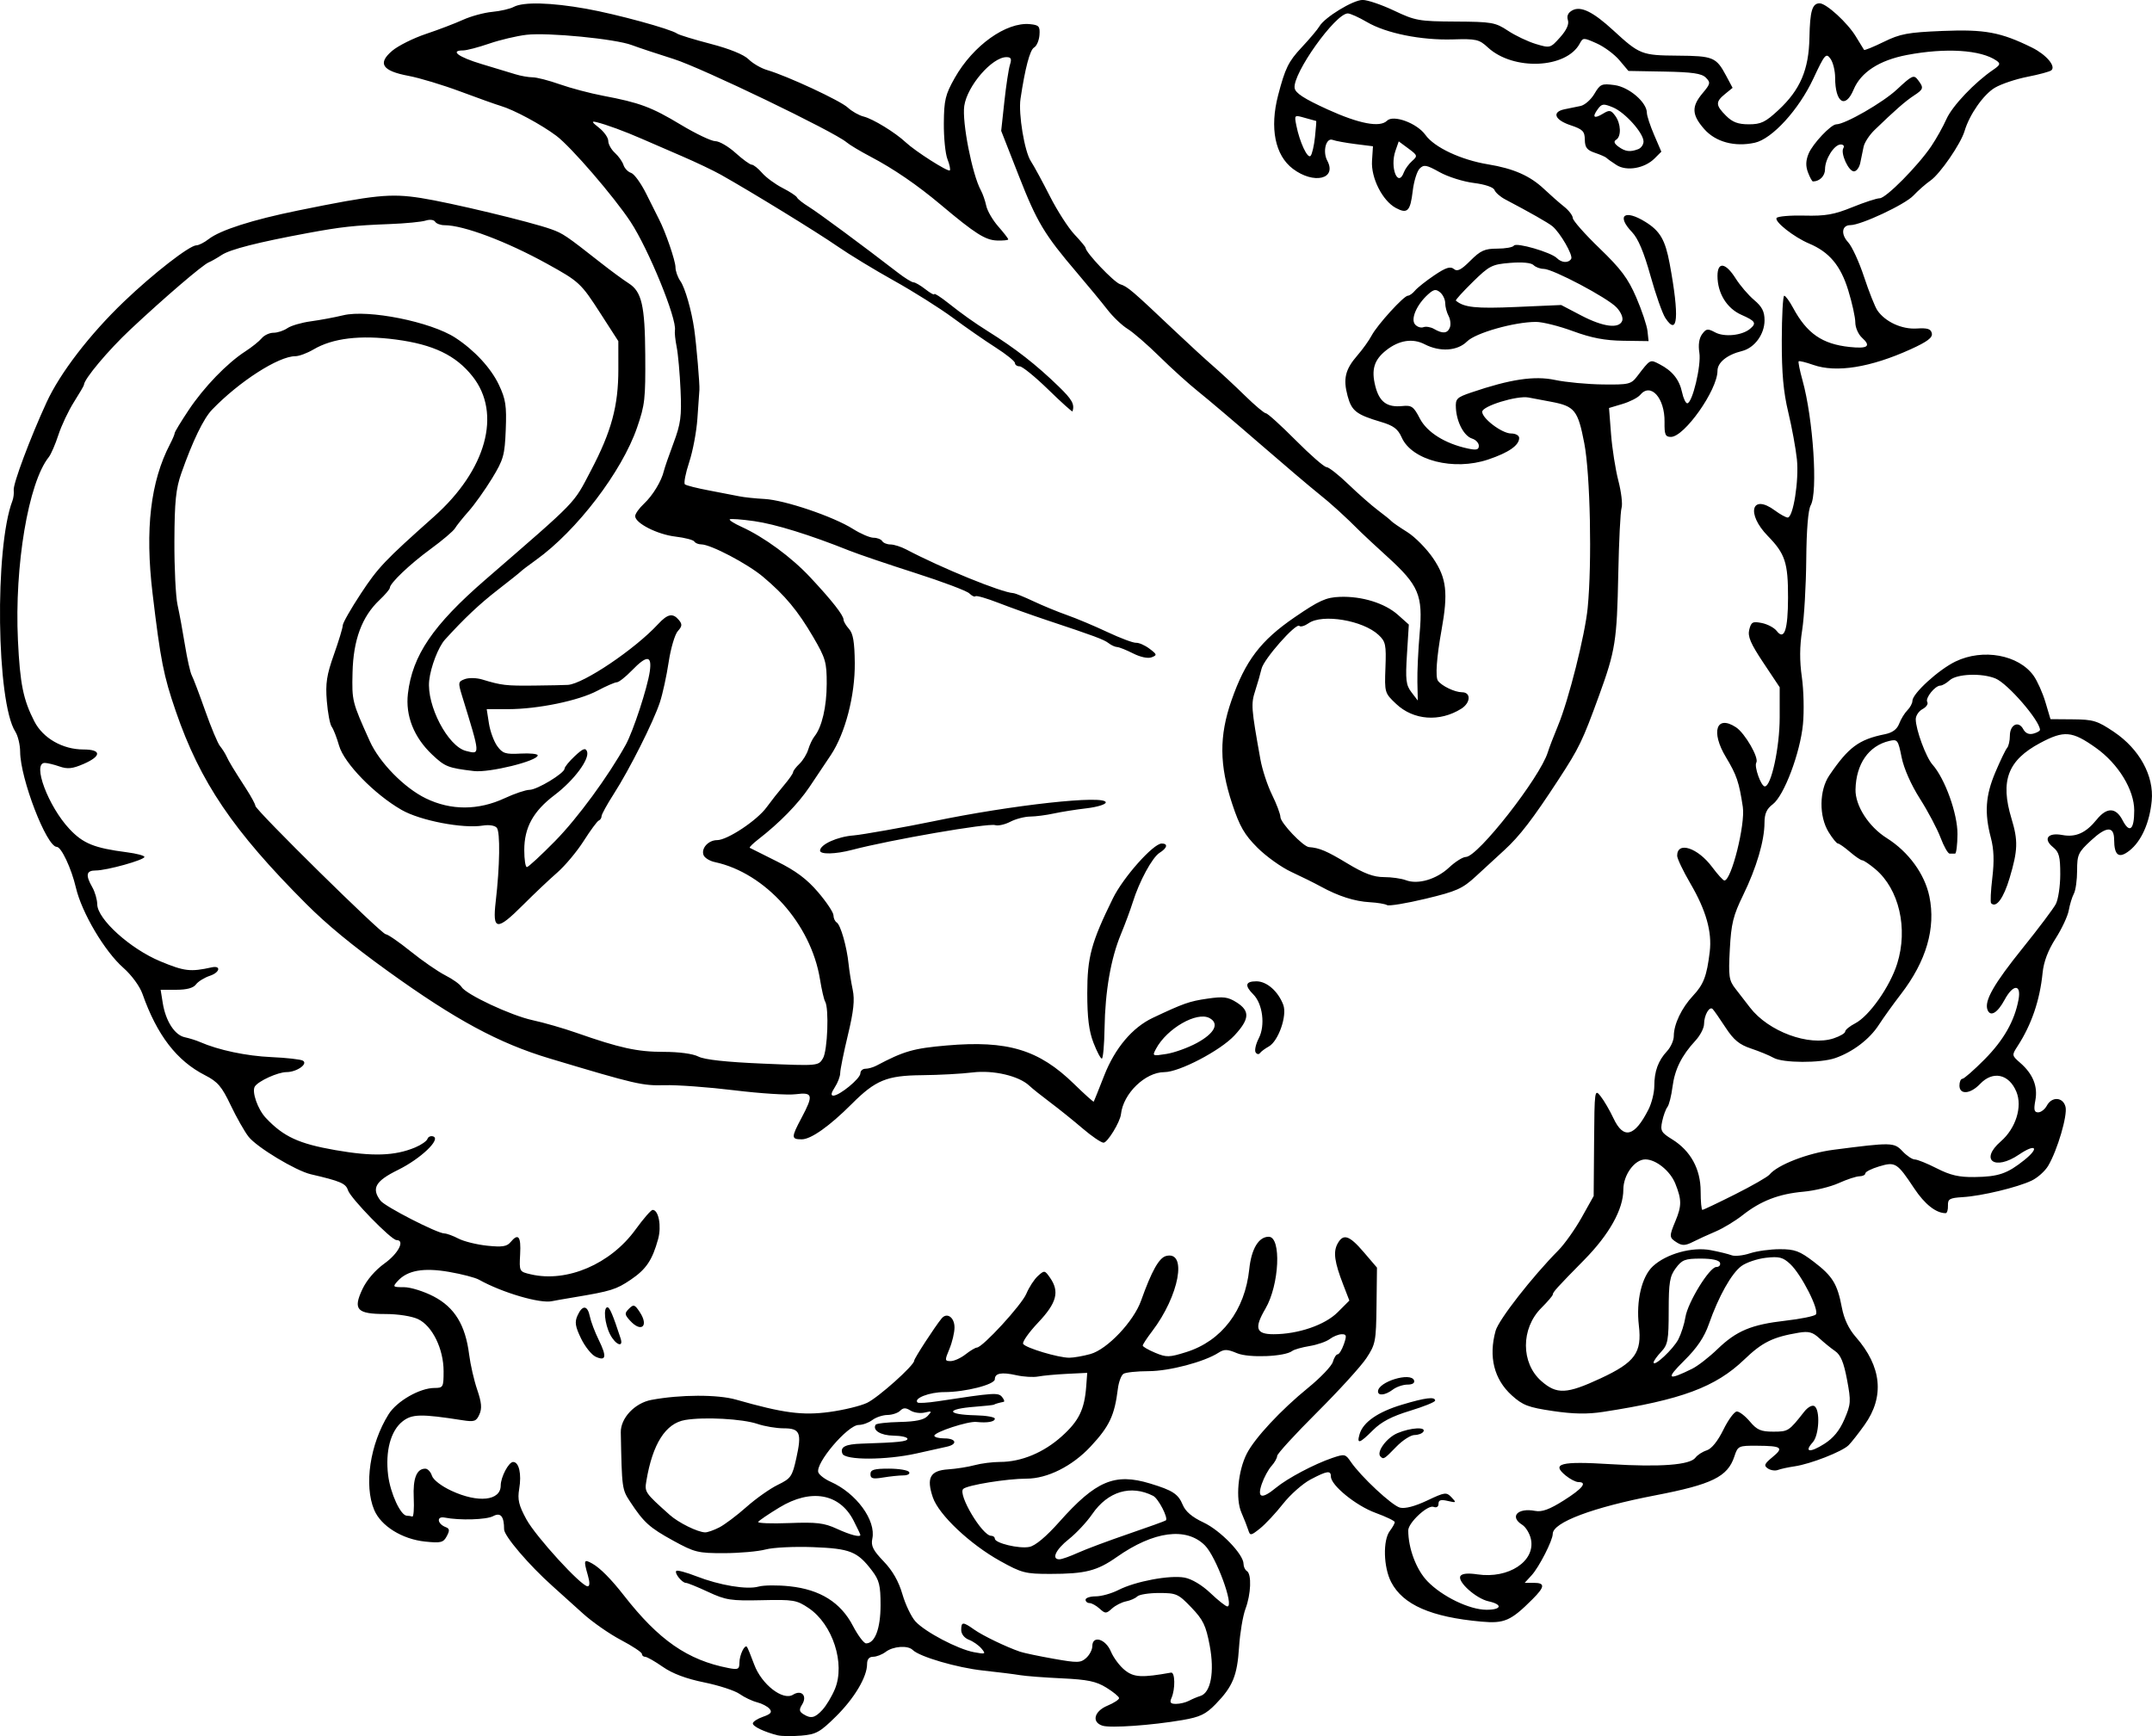
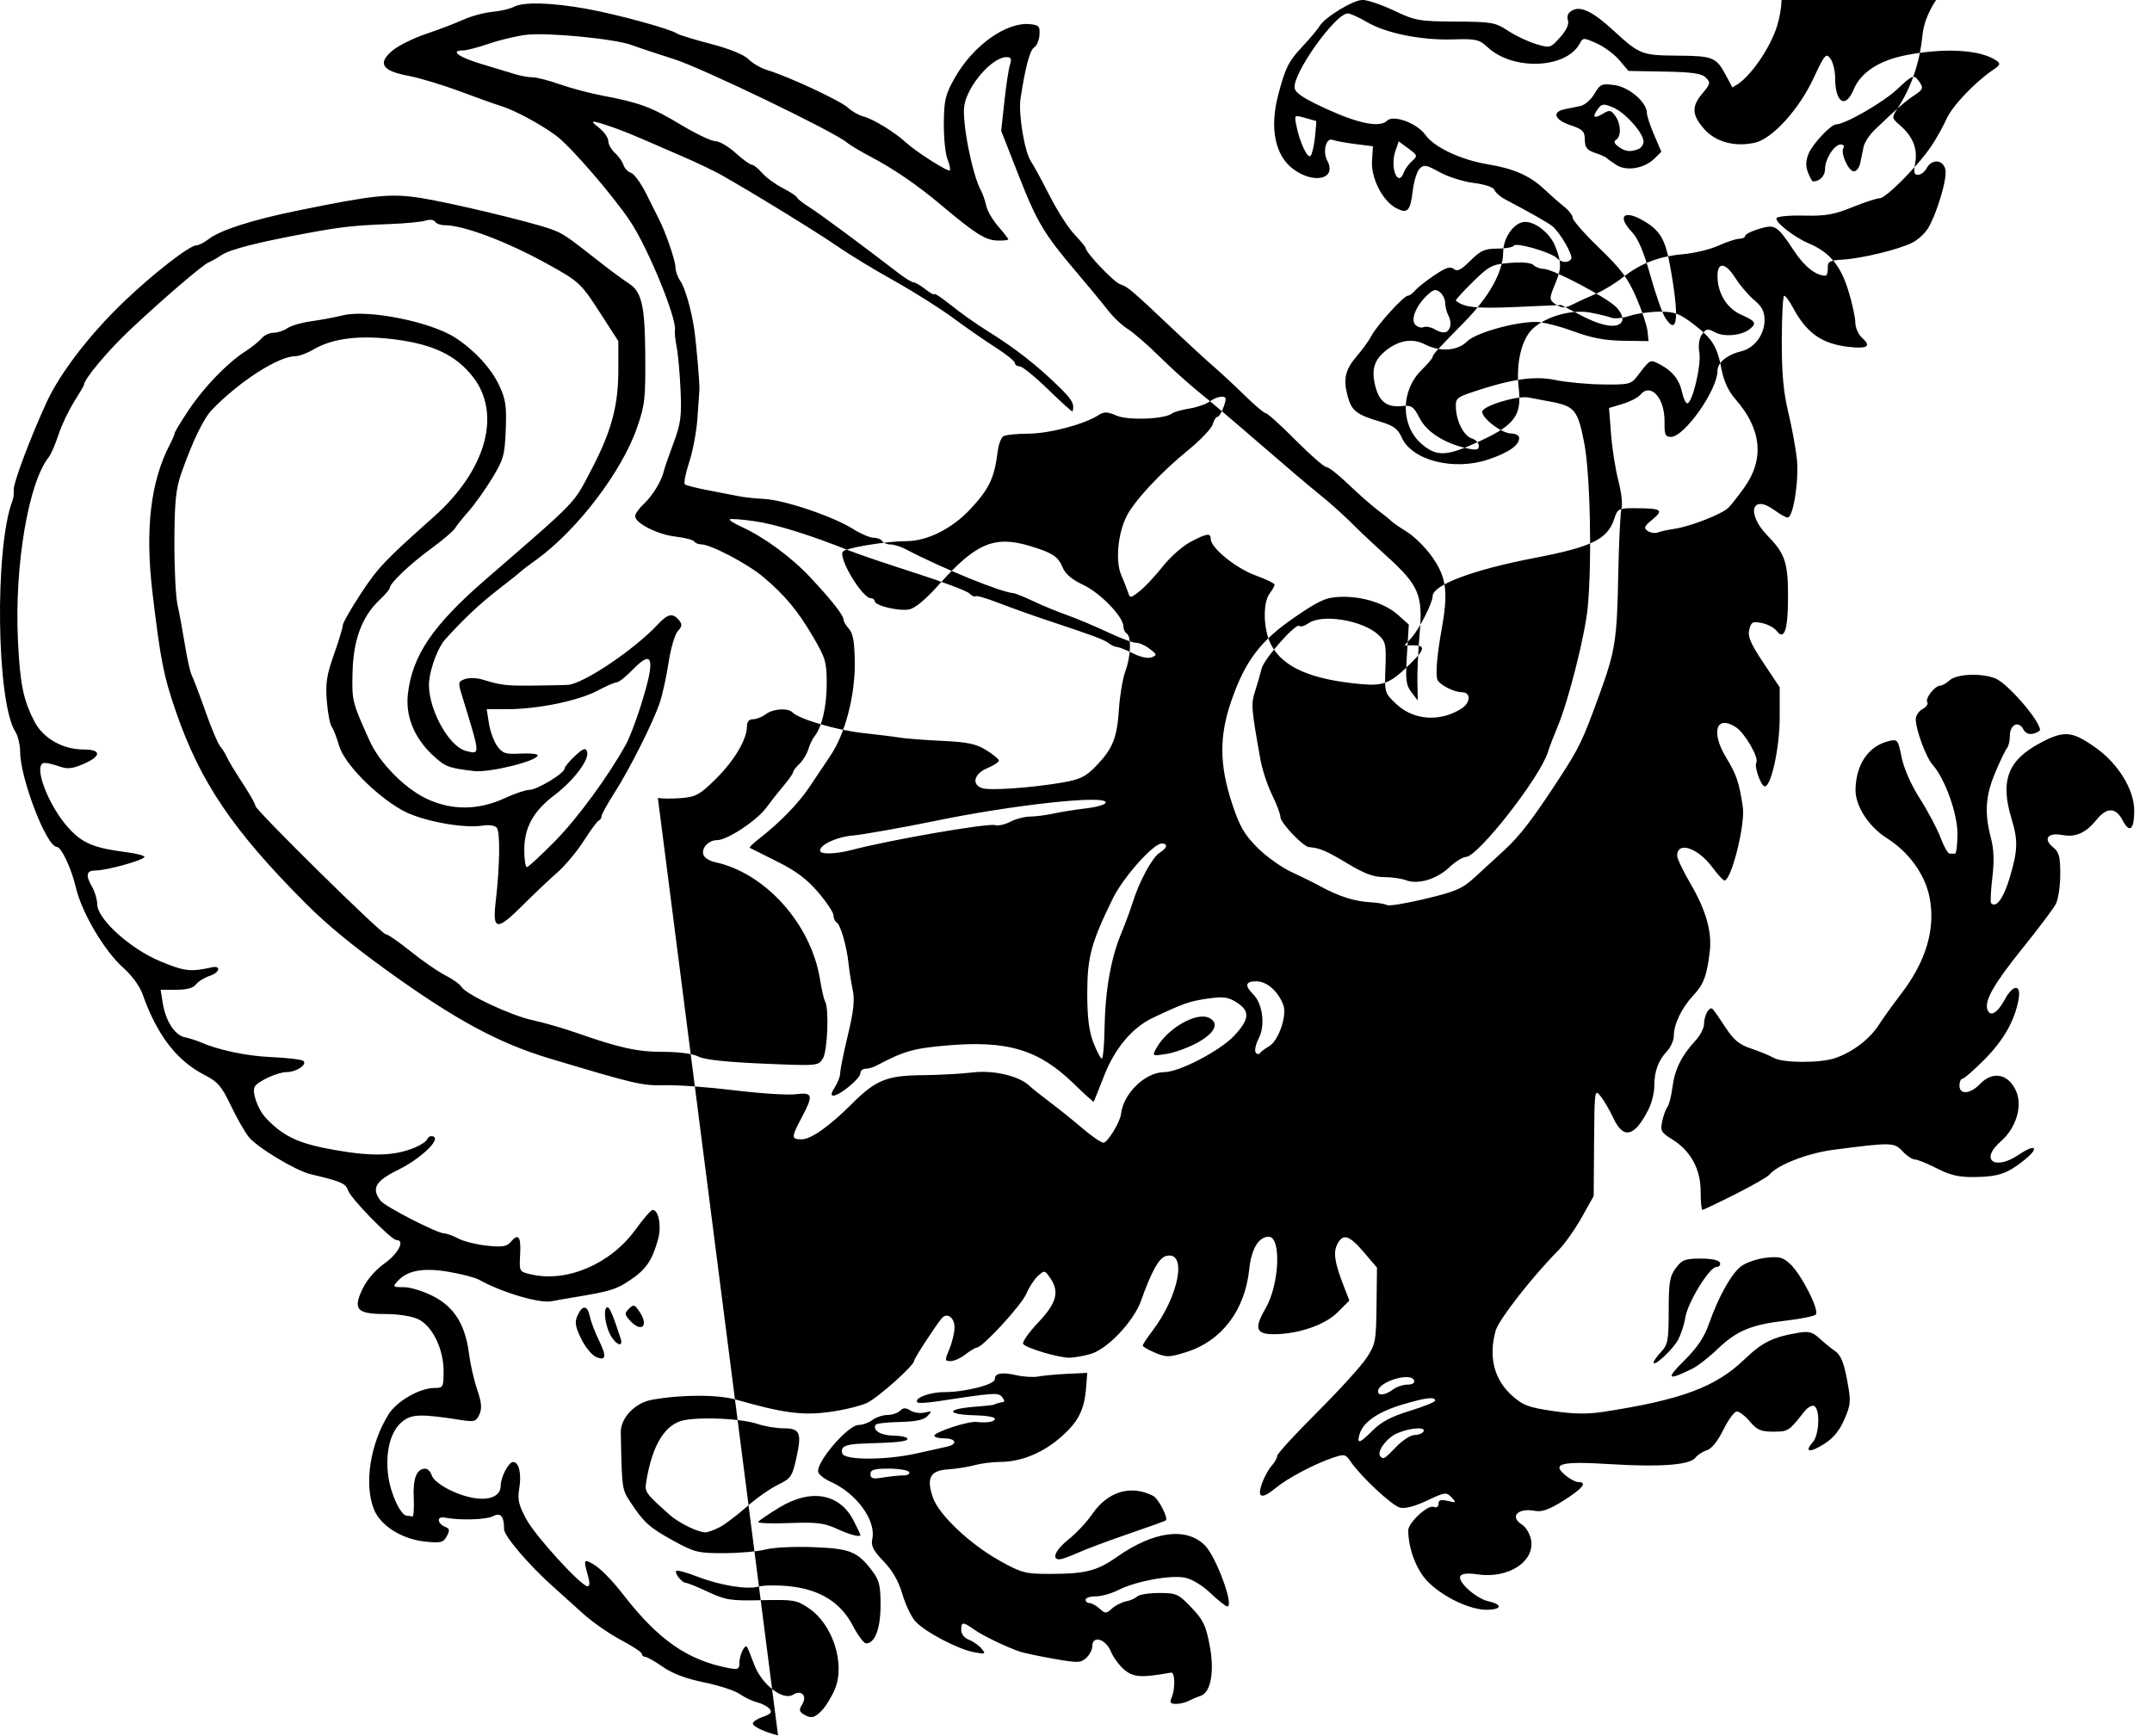
<svg xmlns="http://www.w3.org/2000/svg" version="1.1" viewBox="0 0 307.32 247.97">
  <g transform="translate(-8.172 -21.6)">
-     <path d="m119.28 269.46c-1.924-0.476-3.6-1.271-3.6-1.707 0-0.246 0.655-0.675 1.455-0.954 1.113-0.388 1.334-0.653 0.94-1.128-0.283-0.341-1.087-0.764-1.786-0.94-0.699-0.175-1.824-0.711-2.5-1.19-0.676-0.479-2.957-1.223-5.069-1.653-2.567-0.523-4.521-1.258-5.894-2.217-1.13-0.789-2.264-1.435-2.52-1.435s-0.466-0.186-0.466-0.413-1.35-1.124-3-1.993-4.093-2.573-5.43-3.787-3.28-2.966-4.32-3.893c-3.37-3.006-6.93-7.176-6.93-8.117 0-1.869-0.494-2.463-1.571-1.887-0.963 0.515-4.771 0.627-6.921 0.203-1.19-0.235-1.065 0.896 0.15 1.363 0.564 0.216 0.594 0.475 0.153 1.299-0.488 0.911-0.841 0.999-3.086 0.767-3.285-0.339-6.317-2.225-7.28-4.529-1.476-3.533-0.596-9.394 2.049-13.636 1.181-1.895 4.459-3.777 6.578-3.777 1.225 0 1.288-0.117 1.288-2.387 0-3.191-1.608-6.475-3.642-7.441-0.889-0.422-2.86-0.732-4.652-0.732-4.094 0-4.675-0.626-3.299-3.553 0.615-1.308 1.833-2.723 3.175-3.686 1.967-1.413 2.942-3.321 1.696-3.321-0.75 0-6.57-5.976-6.933-7.118-0.31-0.975-1.058-1.297-5.306-2.283-2.14-0.496-7.702-3.85-8.889-5.36-0.57-0.725-1.719-2.751-2.554-4.502-1.28-2.686-1.855-3.357-3.677-4.288-4.034-2.062-6.844-5.718-8.924-11.614-0.386-1.093-1.555-2.688-2.728-3.72-2.679-2.358-5.942-7.877-6.779-11.463-0.64-2.742-2.081-5.812-2.729-5.812-1.455 0-5.209-9.744-5.23-13.577-0.005-0.999-0.316-2.295-0.69-2.88-2.701-4.221-2.975-26.299-0.409-32.983 0.152-0.396 0.233-1.079 0.18-1.518-0.107-0.881 2.358-7.465 4.693-12.536 1.934-4.201 6.161-9.701 11.058-14.391 4.187-4.01 9.37-8.035 10.346-8.035 0.331 0 1.118-0.4 1.747-0.889 1.656-1.286 6.244-2.755 12.744-4.079 11.004-2.242 13.208-2.466 17.561-1.788 4.167 0.649 15.728 3.42 18.62 4.463 1.684 0.607 2.126 0.907 7.114 4.829 1.415 1.113 3.194 2.419 3.952 2.903 1.844 1.177 2.306 3.17 2.352 10.16 0.042 6.398-0.044 7.166-1.169 10.436-2.164 6.288-8.607 14.729-14.428 18.902-1.056 0.757-2.028 1.494-2.16 1.638s-1.622 1.333-3.312 2.643c-2.596 2.012-4.815 4.105-7.535 7.105-0.941 1.038-2.034 3.873-2.25 5.837-0.391 3.551 2.669 9.408 5.255 10.057 2.064 0.518 2.077 0.708-0.545-7.81-0.606-1.97-0.587-2.092 0.39-2.453 0.565-0.209 1.678-0.182 2.472 0.059 2.76 0.84 3.387 0.913 7.444 0.868 2.244-0.025 4.404-0.069 4.8-0.098 2.243-0.164 9.547-5.086 12.858-8.664 1.385-1.496 2.118-1.641 2.99-0.591 0.493 0.594 0.463 0.886-0.161 1.575-0.421 0.465-1.009 2.459-1.306 4.431s-0.862 4.557-1.255 5.745c-0.93 2.809-4.338 9.584-6.569 13.057-0.967 1.505-1.758 2.945-1.758 3.2s-0.18 0.535-0.4 0.623-1.186 1.398-2.148 2.91c-0.961 1.513-2.671 3.555-3.8 4.539-1.129 0.984-3.302 3.04-4.829 4.57-3.791 3.797-4.425 3.723-3.938-0.459 0.588-5.048 0.66-9.904 0.155-10.525-0.266-0.327-1.104-0.461-1.99-0.317-2.857 0.463-8.934-0.706-11.599-2.232-3.884-2.222-8.218-6.674-8.935-9.179-0.332-1.159-0.806-2.376-1.054-2.703-0.248-0.327-0.562-1.982-0.698-3.676-0.203-2.525-0.02-3.722 1.015-6.637 0.694-1.956 1.262-3.833 1.262-4.17s1.161-2.374 2.579-4.527c2.469-3.747 3.392-4.719 10.45-11.004 7.479-6.66 9.699-14.73 5.509-20.025-2.382-3.01-5.594-4.556-10.932-5.263-5.109-0.676-9.045-0.203-11.79 1.416-0.897 0.529-2.062 0.962-2.59 0.962-2.398 0-8.022 3.614-11.898 7.646-1.213 1.262-2.772 4.486-4.377 9.054-0.786 2.236-0.969 4.019-0.994 9.7-0.017 3.828 0.185 7.932 0.449 9.12 0.264 1.188 0.741 3.774 1.06 5.747s0.757 3.917 0.973 4.32 1.079 2.677 1.917 5.053c0.838 2.376 1.787 4.644 2.11 5.04s0.737 1.044 0.919 1.44c0.377 0.818 0.956 1.775 2.824 4.67 0.721 1.117 1.31 2.209 1.31 2.427 0 0.592 18.02 18.342 18.62 18.342 0.284 0 1.881 1.1 3.548 2.443 1.667 1.344 3.896 2.884 4.952 3.422 1.056 0.538 2.095 1.278 2.308 1.644 0.632 1.083 7.065 4.098 10.172 4.768 1.584 0.341 4.392 1.151 6.24 1.798 6.21 2.177 8.705 2.724 12.426 2.724 2.235 0 4.217 0.266 5.002 0.672 0.863 0.446 3.962 0.785 9.216 1.008 7.89 0.334 7.918 0.332 8.573-0.757 0.657-1.093 0.886-7.179 0.305-8.119-0.16-0.258-0.489-1.69-0.732-3.182-1.288-7.914-7.817-15.188-15.011-16.724-0.737-0.157-1.464-0.606-1.614-0.998-0.372-0.969 0.687-2.14 1.936-2.14 1.461 0 5.702-2.813 7.064-4.686 0.635-0.873 1.745-2.282 2.467-3.131 0.722-0.849 1.316-1.697 1.32-1.885 4e-3 -0.188 0.413-0.728 0.908-1.2 0.495-0.472 1.062-1.399 1.259-2.059s0.595-1.495 0.885-1.856c1.066-1.328 1.742-4.232 1.749-7.512 7e-3 -3.069-0.163-3.659-1.919-6.663-2.204-3.772-4.034-5.971-7.159-8.607-2.222-1.874-7.497-4.643-8.845-4.643-0.404 0-0.848-0.185-0.988-0.411s-1.355-0.542-2.701-0.701c-2.58-0.306-5.741-1.915-5.741-2.923 0-0.328 0.561-1.121 1.246-1.761 1.261-1.178 2.514-3.24 2.852-4.691 0.102-0.436 0.722-2.232 1.38-3.99 1.031-2.758 1.169-3.794 1.003-7.547-0.106-2.392-0.354-5.166-0.553-6.163-0.198-0.997-0.312-2.064-0.253-2.37 0.314-1.629-3.768-11.619-6.342-15.523-2.374-3.6-8.5-10.703-10.578-12.264-2.147-1.613-6.077-3.728-7.955-4.279-0.66-0.194-3.252-1.119-5.76-2.056-2.508-0.937-5.833-1.941-7.389-2.232-3.787-0.708-4.487-1.779-2.344-3.59 0.851-0.719 3.011-1.798 4.8-2.397 1.789-0.599 4.176-1.51 5.304-2.023s3.005-1.024 4.169-1.133c1.164-0.109 2.549-0.43 3.077-0.712 1.373-0.735 5.302-0.634 10.341 0.264 4.318 0.77 12.075 2.89 13.001 3.553 0.264 0.189 2.424 0.85 4.8 1.469 2.697 0.702 4.725 1.529 5.399 2.2 0.593 0.591 1.781 1.281 2.64 1.532 2.883 0.845 10.464 4.372 11.528 5.364 0.58 0.54 1.598 1.117 2.263 1.281 1.331 0.33 4.508 2.276 6.01 3.682 1.381 1.293 6.041 4.261 6.293 4.008 0.117-0.117-0.033-0.838-0.335-1.6-0.302-0.763-0.535-3.078-0.518-5.144 0.027-3.305 0.214-4.084 1.557-6.462 2.608-4.622 7.35-8.015 10.737-7.684 1.297 0.127 1.454 0.305 1.363 1.555-0.057 0.776-0.404 1.58-0.771 1.785-0.591 0.331-1.284 2.954-1.937 7.335-0.319 2.136 0.573 7.519 1.474 8.892 0.438 0.669 1.66 2.917 2.714 4.995 1.054 2.078 2.634 4.538 3.51 5.467 0.876 0.929 1.593 1.791 1.593 1.915 0 0.661 4.041 4.918 4.938 5.203 1.073 0.341 1.642 0.827 7.818 6.676 1.951 1.848 4.422 4.116 5.491 5.04s3.101 2.814 4.516 4.2c1.415 1.386 2.763 2.52 2.996 2.52s2.141 1.728 4.241 3.84c2.1 2.112 4.08 3.84 4.401 3.84 0.321 0 1.73 1.105 3.131 2.456 1.401 1.351 3.304 3.024 4.228 3.717 0.924 0.694 1.788 1.392 1.92 1.552 0.132 0.16 1.151 0.862 2.265 1.559 1.114 0.698 2.788 2.401 3.72 3.785 1.892 2.81 2.13 4.888 1.17 10.21-0.702 3.891-0.902 6.699-0.515 7.236 0.539 0.747 2.413 1.644 3.434 1.644 1.322 0 1.251 1.511-0.11 2.361-3.078 1.922-6.811 1.644-9.287-0.692-1.649-1.556-1.666-1.613-1.532-5.192 0.123-3.271 0.027-3.721-0.989-4.669-2.234-2.084-8.012-3.047-9.985-1.665-0.552 0.387-1.147 0.56-1.322 0.385-0.478-0.478-5.078 4.732-5.396 6.112-0.152 0.66-0.556 2.065-0.898 3.122-0.625 1.933-0.586 2.46 0.736 9.838 0.26 1.452 1.006 3.72 1.657 5.04s1.19 2.753 1.199 3.185c0.016 0.833 3.246 4.229 4.081 4.292 1.501 0.112 2.534 0.551 5.47 2.325 2.401 1.451 3.755 1.958 5.221 1.958 1.089 0 2.505 0.2 3.147 0.444 1.725 0.656 4.364-0.122 6.178-1.823 0.878-0.823 1.952-1.498 2.386-1.499 1.709-5e-3 10.605-11.374 11.701-14.954 0.19-0.621 0.847-2.335 1.46-3.809 1.518-3.649 3.857-12.939 4.234-16.811 0.63-6.474 0.37-19.072-0.485-23.516-0.907-4.712-1.367-5.288-4.739-5.922-1.056-0.199-2.504-0.472-3.219-0.607-1.64-0.311-6.621 1.223-6.621 2.039 0 0.965 2.834 3.097 4.117 3.097 0.654 0 1.163 0.282 1.163 0.646 0 1.05-1.499 2.09-4.43 3.075-4.913 1.65-10.886 0.129-12.341-3.144-0.546-1.228-1.165-1.694-2.962-2.227-3.521-1.046-4.192-1.567-4.767-3.701-0.663-2.464-0.342-3.798 1.398-5.799 0.75-0.863 1.665-2.14 2.033-2.837 0.801-1.52 4.598-5.692 5.18-5.692 0.226 0 0.685-0.33 1.02-0.733 0.335-0.403 1.571-1.383 2.749-2.177 1.639-1.106 2.292-1.319 2.787-0.908 0.501 0.416 1.033 0.15 2.366-1.183 1.452-1.452 2.048-1.719 3.835-1.719 1.164 0 2.235-0.193 2.381-0.429 0.31-0.502 5.3 0.945 6.134 1.78 0.688 0.688 1.656 0.738 2.046 0.107 0.304-0.492-1.569-3.743-2.684-4.659-0.597-0.491-3.179-1.959-6.739-3.833-0.7-0.369-1.389-0.972-1.53-1.34-0.154-0.401-1.351-0.807-2.976-1.01-1.496-0.187-3.687-0.881-4.869-1.542-1.873-1.047-2.239-1.112-2.842-0.51-0.381 0.381-0.826 1.819-0.989 3.197-0.343 2.896-0.756 3.314-2.405 2.431-1.912-1.024-3.567-4.29-3.409-6.731l0.135-2.082-2.516-0.318c-1.384-0.175-2.84-0.442-3.235-0.594-0.946-0.363-1.472 1.662-0.772 2.971 1.407 2.63-1.922 3.416-4.912 1.159-2.547-1.923-3.33-5.821-2.11-10.5 1.01-3.874 1.477-4.825 3.349-6.826 1.155-1.234 2.301-2.594 2.547-3.022 0.739-1.283 4.815-3.772 6.178-3.772 0.699 0 2.719 0.688 4.49 1.529 3.024 1.436 3.558 1.531 8.774 1.56 5.185 0.029 5.682 0.116 7.488 1.31 1.064 0.704 2.859 1.556 3.988 1.895 2.029 0.608 2.071 0.596 3.454-0.951 0.926-1.036 1.303-1.871 1.115-2.465-0.19-0.598 0.026-1.065 0.646-1.397 1.206-0.646 2.951 0.211 5.835 2.864 3.756 3.455 4.055 3.573 9.188 3.612 5.086 0.039 5.515 0.216 6.933 2.874l0.919 1.724-1.08 0.881c-1.38 1.125-1.358 1.605 0.142 3.105 0.925 0.925 1.716 1.222 3.26 1.222 1.734 0 2.366-0.305 4.231-2.04 3.107-2.89 4.332-5.755 4.42-10.337 0.074-3.818 0.397-4.903 1.458-4.903 0.95 0 4.005 2.801 5.169 4.739 0.575 0.958 1.103 1.818 1.173 1.911 0.07 0.093 1.341-0.424 2.824-1.15 2.35-1.15 3.432-1.35 8.401-1.555 6.015-0.248 8.301 0.178 12.751 2.373 2.034 1.003 3.457 2.673 2.77 3.251-0.22 0.185-1.752 0.6-3.406 0.924-1.654 0.323-3.748 1.025-4.653 1.559-1.62 0.956-3.636 3.835-4.333 6.188-0.541 1.826-3.497 6.122-4.869 7.074-0.67 0.465-1.769 1.432-2.441 2.147-1.197 1.274-7.478 4.219-8.999 4.219-1.223 0-1.39 1.296-0.315 2.45 0.543 0.583 1.565 2.808 2.272 4.945 0.706 2.137 1.561 4.288 1.898 4.78 1.12 1.633 3.486 2.725 5.61 2.591 1.565-0.099 2.037 0.052 2.17 0.695 0.126 0.61-0.657 1.196-3.045 2.279-5.724 2.595-10.605 3.376-13.889 2.222-1.056-0.371-1.994-0.602-2.084-0.514-0.09 0.089 0.156 1.312 0.548 2.717 1.527 5.476 2.217 16.001 1.171 17.851-0.367 0.649-0.6 3.485-0.636 7.744-0.031 3.696-0.293 8.232-0.583 10.08-0.365 2.33-0.379 4.39-0.045 6.72 0.264 1.848 0.335 4.872 0.158 6.72-0.395 4.109-2.704 10.229-4.317 11.44-0.867 0.651-1.173 1.338-1.177 2.64-8e-3 2.575-1.141 6.416-3.045 10.323-1.427 2.929-1.709 4.074-1.906 7.743-0.208 3.877-0.128 4.438 0.802 5.632 0.568 0.729 1.501 1.935 2.072 2.68 2.638 3.439 8.423 5.576 11.946 4.413 0.91-0.3 1.655-0.74 1.655-0.977s0.644-0.763 1.43-1.17c2.007-1.038 4.972-5.254 5.997-8.527 1.572-5.019 0.271-10.641-3.123-13.497-0.824-0.693-1.664-1.26-1.866-1.26s-0.996-0.54-1.763-1.199c-0.767-0.66-1.539-1.2-1.716-1.2-0.176-3.2e-4 -0.77-0.728-1.32-1.617-1.398-2.262-1.358-5.973 0.089-8.104 2.743-4.042 4.222-5.139 7.941-5.888 1.085-0.219 1.732-0.698 2.042-1.512 0.249-0.655 0.776-1.515 1.171-1.91 0.395-0.395 0.718-1.001 0.718-1.347 0-1.035 3.732-4.444 6.143-5.612 3.92-1.898 9.031-0.967 11.167 2.032 0.534 0.75 1.294 2.452 1.689 3.781l0.718 2.416 3.221 0.026c2.901 0.023 3.484 0.203 5.861 1.808 3.632 2.452 5.717 6.265 5.375 9.831-0.302 3.139-1.48 5.777-3.178 7.112-1.512 1.19-2.176 0.715-2.189-1.566-0.011-1.962-1.086-1.93-3.281 0.098-1.851 1.709-2.006 2.042-2.006 4.303 0 1.348-0.208 2.839-0.462 3.313-0.254 0.474-0.581 1.541-0.727 2.37s-0.994 2.647-1.885 4.039c-1.084 1.694-1.698 3.321-1.857 4.918-0.386 3.885-1.581 7.387-3.56 10.436-0.852 1.312-0.847 1.343 0.366 2.4 1.821 1.588 2.537 3.36 2.163 5.353-0.254 1.355-0.169 1.718 0.403 1.718 0.399 0 0.956-0.432 1.239-0.96 0.716-1.337 2.313-1.236 2.665 0.17 0.306 1.221-1.15 6.182-2.472 8.419-0.449 0.759-1.51 1.712-2.36 2.117-2.04 0.973-7.133 2.196-9.834 2.361-1.894 0.116-2.155 0.265-2.122 1.212 0.021 0.594-0.127 1.08-0.329 1.08-1.372 0-2.982-1.267-4.482-3.526-2.453-3.695-2.696-3.847-5.033-3.147-1.075 0.322-1.955 0.768-1.955 0.99 0 0.222-0.378 0.409-0.84 0.415-0.462 6e-3 -1.798 0.445-2.97 0.977-1.171 0.531-3.439 1.083-5.04 1.225-3.5 0.311-6.092 1.312-8.67 3.346-1.056 0.834-2.784 1.881-3.84 2.328-1.056 0.447-2.524 1.119-3.262 1.493-1.073 0.545-1.53 0.564-2.28 0.095-1.127-0.704-1.138-0.866-0.218-3.069 0.905-2.167 0.903-3.049-0.014-5.341-0.727-1.817-2.763-3.465-4.282-3.465-1.532 0-3.144 2.212-3.144 4.314 0 2.808-1.999 6.394-5.609 10.06-3.843 3.903-4.471 4.596-4.471 4.939 0 0.149-0.737 1.008-1.637 1.909-2.929 2.929-2.925 7.864 7e-3 10.439 2.202 1.933 3.615 1.868 8.461-0.387 4.923-2.292 5.922-3.669 5.467-7.54-0.415-3.527 0.408-7.001 2.007-8.479 1.919-1.774 5.606-2.798 8.254-2.294 1.188 0.226 2.529 0.554 2.98 0.729 0.451 0.175 1.628 0.051 2.615-0.274 0.987-0.326 2.913-0.592 4.279-0.592 2.127 0 2.821 0.257 4.825 1.784 2.71 2.065 3.386 3.166 4.03 6.559 0.307 1.62 0.985 3.052 1.978 4.184 3.713 4.229 4.144 8.525 1.261 12.57-0.847 1.188-1.87 2.492-2.274 2.897-0.909 0.913-5.436 2.687-7.694 3.016-0.924 0.135-2.004 0.369-2.4 0.521s-1.044 0.057-1.44-0.211c-0.607-0.41-0.505-0.663 0.652-1.615 1.667-1.37 1.344-1.611-2.188-1.633-2.666-0.016-2.749 0.023-3.25 1.54-0.954 2.892-3.183 3.986-11.294 5.546-8.921 1.716-14.64 3.866-14.64 5.505 0 0.93-1.947 4.745-3.017 5.911l-0.99 1.08h1.284c1.66 0 1.62 0.55-0.171 2.341-3.087 3.087-4.015 3.494-7.295 3.199-7.184-0.646-11.198-2.404-12.883-5.641-1.104-2.12-1.205-5.972-0.192-7.311 0.388-0.512 0.705-1.077 0.705-1.256 0-0.178-1.242-0.778-2.76-1.332-2.778-1.015-6.36-3.929-6.36-5.175 0-0.916-0.541-0.839-2.912 0.415-1.123 0.594-2.891 2.16-3.929 3.48-1.038 1.32-2.516 2.902-3.284 3.516-1.305 1.042-1.416 1.058-1.671 0.24-0.151-0.482-0.594-1.609-0.984-2.506-0.855-1.962-0.492-5.954 0.768-8.424 1.136-2.228 4.869-6.236 8.758-9.401 1.774-1.444 3.363-3.111 3.532-3.705s0.479-1.08 0.688-1.08c0.21 0 0.607-0.648 0.883-1.44 0.43-1.233 0.385-1.438-0.313-1.425-0.448 8e-3 -1.213 0.317-1.699 0.685-0.486 0.369-1.782 0.818-2.88 0.999s-2.212 0.496-2.476 0.701c-1.06 0.822-6.213 1.032-7.895 0.321-1.381-0.583-1.818-0.594-2.64-0.066-2.04 1.311-7.016 2.625-9.97 2.632-1.658 4e-3 -3.277 0.174-3.598 0.378-0.321 0.204-0.681 1.163-0.801 2.133-0.474 3.82-1.2 5.362-3.888 8.247-2.616 2.809-6.175 4.595-9.158 4.595-2.782 0-8.448 0.919-9.036 1.465-0.819 0.76 2.713 6.695 3.984 6.695 0.288 0 0.523 0.182 0.523 0.404 0 0.646 3.473 1.48 4.936 1.186 0.856-0.172 2.39-1.455 4.272-3.572 5.227-5.882 7.913-7.017 12.966-5.484 3.241 0.984 4.022 1.495 4.67 3.059 0.391 0.944 1.342 1.749 2.961 2.507 2.41 1.129 5.715 4.547 5.715 5.911 0 0.402 0.216 0.864 0.48 1.028 0.695 0.43 0.589 3.291-0.2 5.39-0.374 0.995-0.787 3.459-0.919 5.474-0.267 4.099-0.895 5.623-3.357 8.155-1.395 1.434-2.224 1.831-4.728 2.261-4.368 0.752-10.273 1.169-11.415 0.806-1.585-0.503-1.204-2.061 0.699-2.856 0.924-0.386 1.674-0.875 1.667-1.086-7e-3 -0.211-0.826-0.885-1.819-1.497-1.46-0.899-2.678-1.153-6.347-1.324-2.497-0.116-5.189-0.322-5.981-0.457-0.792-0.135-3.168-0.432-5.28-0.659-3.705-0.399-9.075-1.97-10.043-2.938-0.688-0.688-2.778-0.544-3.849 0.266-0.512 0.388-1.323 0.705-1.8 0.705-0.573 0-0.868 0.357-0.868 1.048 0 1.833-1.81 4.876-4.453 7.486-2.271 2.243-2.829 2.552-4.934 2.728-1.305 0.109-2.805 0.092-3.333-0.038zm6.35-3.664c0.549-0.594 1.349-1.933 1.779-2.975 1.493-3.621-0.323-9.223-3.738-11.532-1.727-1.168-2.171-1.243-6.72-1.14-4.41 0.1-5.133-0.011-7.645-1.181-1.526-0.711-2.957-1.292-3.181-1.292-0.556 0-1.681-1.403-1.372-1.712 0.137-0.137 1.41 0.203 2.828 0.755 3.369 1.311 7.244 1.956 8.921 1.485 0.736-0.207 2.743-0.225 4.459-0.04 4.332 0.466 7.263 2.299 9.003 5.63 0.724 1.386 1.575 2.521 1.89 2.522 1.264 3e-3 2.067-2.12 2.067-5.46 0-2.833-0.183-3.568-1.232-4.943-2.082-2.73-3.115-3.14-8.423-3.343-2.66-0.102-5.7 0.048-6.755 0.332-1.055 0.284-3.72 0.522-5.922 0.528-3.732 0.01-4.226-0.111-7.276-1.785-3.391-1.861-4.205-2.597-6.159-5.57-1.16-1.766-1.173-1.863-1.33-9.884-0.04-2.044 1.991-4.204 4.372-4.65 4.12-0.772 9.456-0.789 12.085-0.039 6.752 1.925 9.475 2.286 13.326 1.767 2.043-0.276 4.47-0.865 5.394-1.31 1.621-0.78 6.72-5.346 6.72-6.016 0-0.315 2.949-4.856 3.92-6.036 0.755-0.918 1.84-0.161 1.84 1.284 0 0.732-0.327 2.112-0.726 3.069-0.685 1.639-0.675 1.739 0.175 1.739 0.496 0 1.451-0.432 2.122-0.96s1.402-0.965 1.625-0.972c0.827-0.024 6.396-6.09 7.068-7.699 0.383-0.918 1.125-2.056 1.648-2.529 0.919-0.832 0.977-0.824 1.72 0.237 1.399 1.997 0.979 3.598-1.676 6.406-1.345 1.422-2.313 2.799-2.151 3.06 0.357 0.578 5.03 1.979 6.59 1.975 0.619-1e-3 1.977-0.239 3.017-0.528 2.402-0.667 6.173-4.644 7.234-7.63 1.495-4.207 2.558-6.108 3.563-6.371 3.081-0.806 1.879 5.683-1.994 10.76-0.734 0.962-1.334 1.877-1.334 2.034 0 0.156 0.798 0.618 1.774 1.026 1.622 0.678 2.003 0.669 4.44-0.096 5.066-1.591 8.384-5.961 9-11.851 0.303-2.897 1.339-4.622 2.776-4.622 1.84 0 1.526 6.869-0.47 10.275-1.631 2.783-1.356 3.645 1.16 3.645 3.497 0 7.334-1.311 9.149-3.127l1.679-1.679-0.88-2.277c-1.242-3.212-1.445-4.654-0.819-5.822 0.814-1.52 1.676-1.247 3.759 1.189l1.884 2.204-0.065 5.419c-0.061 5.116-0.142 5.536-1.45 7.516-0.762 1.154-3.94 4.644-7.062 7.756s-5.676 5.903-5.676 6.202-0.366 0.948-0.813 1.442c-0.447 0.494-1.07 1.645-1.383 2.558-0.702 2.043-5e-3 2.227 2.039 0.539 1.63-1.346 5.457-3.372 8.014-4.242 1.764-0.6 1.897-0.574 2.64 0.521 1.441 2.123 5.901 6.283 7.044 6.57 0.719 0.181 2.122-0.185 3.855-1.005 2.565-1.214 2.769-1.241 3.504-0.466 0.728 0.768 0.693 0.802-0.54 0.513-0.987-0.231-1.32-0.129-1.32 0.405 0 0.433-0.279 0.607-0.71 0.442-0.832-0.319-3.61 2.268-3.61 3.362 0 2.579 1.155 5.634 2.752 7.278 2.12 2.183 5.992 4.051 8.408 4.058 2.183 6e-3 2.373-0.753 0.303-1.208-1.793-0.394-4.494-2.824-4.01-3.608 0.223-0.361 1.06-0.444 2.422-0.24 4.456 0.668 8.332-1.893 7.639-5.049-0.176-0.801-0.733-1.715-1.237-2.03-1.861-1.163-0.651-2.462 1.848-1.984 0.968 0.185 2.042-0.207 4.075-1.49 2.696-1.701 3.434-2.628 2.093-2.628-0.367 0-1.177-0.417-1.8-0.926-2.108-1.722-0.731-2.074 6.381-1.633 7.129 0.442 11.378 0.117 12.144-0.931 0.278-0.38 1.002-0.848 1.608-1.041 0.694-0.22 1.576-1.314 2.378-2.95 0.701-1.43 1.568-2.6 1.926-2.6s1.196 0.648 1.863 1.44c1.01 1.2 1.565 1.44 3.334 1.44 2.138 0 2.227-0.057 4.409-2.836 0.52-0.662 1.146-1.009 1.466-0.812 0.849 0.525 0.681 4.156-0.239 5.173-1.272 1.406-0.418 1.528 1.634 0.232 1.307-0.825 2.196-1.907 2.889-3.518 0.932-2.166 0.958-2.557 0.373-5.668-0.464-2.47-0.907-3.533-1.696-4.076-0.588-0.404-1.601-1.227-2.252-1.829-0.956-0.884-1.523-1.038-2.947-0.8-3.696 0.619-5.205 1.362-7.763 3.82-4.119 3.958-8.991 5.768-20.16 7.488-2.254 0.347-4.247 0.314-7.182-0.12-3.518-0.52-4.304-0.819-5.87-2.234-2.535-2.291-3.344-5.518-2.312-9.231 0.438-1.575 5.205-7.688 8.951-11.476 0.896-0.906 2.399-3.025 3.34-4.707l1.711-3.059 0.06-7.679c0.058-7.516 0.078-7.655 0.933-6.573 0.481 0.608 1.306 2.024 1.834 3.146 1.44 3.061 3.013 2.663 5.006-1.269 0.454-0.896 0.826-2.397 0.826-3.335 0-2.104 0.554-3.624 1.817-4.979 0.532-0.571 0.967-1.544 0.967-2.163 0-1.68 1.118-4.021 2.751-5.763 1.512-1.612 1.965-2.806 2.382-6.278 0.342-2.848-0.529-5.92-2.761-9.742-1.04-1.782-1.892-3.567-1.892-3.967 0-2.113 2.941-1.154 5.012 1.634 0.777 1.046 1.557 1.901 1.735 1.901 1 0 3.005-8.018 2.629-10.512-0.535-3.547-0.878-4.555-2.413-7.105-2.193-3.641-1.365-6.104 1.435-4.269 1.283 0.841 3.32 4.378 2.906 5.047-0.338 0.546 0.678 3.399 1.21 3.399 0.922 0 2.127-5.572 2.127-9.84v-4.32l-2.328-3.497c-1.837-2.76-2.262-3.758-2.017-4.735 0.274-1.09 0.489-1.203 1.796-0.942 0.817 0.163 1.774 0.674 2.128 1.135 1.079 1.408 1.605-0.146 1.613-4.77 9e-3 -4.976-0.413-6.261-2.885-8.794-3.133-3.21-2.327-6.113 1.012-3.644 0.749 0.554 1.571 1.007 1.827 1.007 0.785 0 1.626-5.323 1.313-8.312-0.162-1.547-0.717-4.575-1.234-6.73-0.695-2.896-0.937-5.577-0.926-10.278 8e-3 -3.498 0.164-6.36 0.348-6.36 0.184 0 0.75 0.772 1.258 1.716 1.976 3.67 4.151 5.181 8.062 5.602 2.622 0.282 3.136-0.101 1.781-1.328-0.522-0.472-0.949-1.45-0.949-2.174s-0.456-2.796-1.014-4.606c-1.085-3.522-2.7-5.448-5.586-6.664-2.148-0.905-4.968-3.12-4.643-3.647 0.147-0.238 1.927-0.393 3.955-0.344 3.025 0.074 4.254-0.14 6.845-1.193 1.737-0.706 3.505-1.283 3.929-1.283 0.889 0 5.453-4.611 7.364-7.44 0.714-1.056 1.691-2.804 2.172-3.884 0.827-1.857 4.014-5.216 6.657-7.016 1.019-0.694 1.091-0.893 0.48-1.317-2.229-1.546-7.252-1.864-12.785-0.808-3.946 0.753-6.579 2.461-7.616 4.942-1.178 2.819-2.639 1.876-2.639-1.704 0-0.984-0.303-2.204-0.674-2.71-0.625-0.854-0.803-0.645-2.447 2.867-2.075 4.433-5.883 8.598-8.354 9.141-2.869 0.63-5.598-0.108-7.217-1.952-1.789-2.038-1.844-3.212-0.237-5.121 1.127-1.339 1.166-1.526 0.463-2.229-0.594-0.594-1.929-0.788-5.91-0.861l-5.143-0.093-1.287-1.529c-0.708-0.841-2.164-1.922-3.236-2.402-1.892-0.847-1.964-0.846-2.427 0.019-1.92 3.588-9.501 3.907-13.125 0.553-1.243-1.15-1.659-1.246-5.001-1.145-4.54 0.136-9.525-0.871-12.271-2.481-1.153-0.676-2.381-1.229-2.727-1.229-1.771 0-7.904 8.611-7.594 10.661 0.109 0.717 1.359 1.528 4.708 3.053 4.504 2.051 7.479 2.616 8.483 1.612 0.905-0.905 4.291 0.346 5.488 2.027 1.264 1.775 5.067 3.563 8.933 4.199 3.659 0.602 6.005 1.636 8.016 3.534 0.906 0.855 2.194 1.987 2.861 2.515s1.224 1.258 1.236 1.622c0.012 0.364 1.73 2.308 3.817 4.32 3.062 2.951 4.075 4.307 5.244 7.018 0.797 1.848 1.519 4.008 1.605 4.8l0.156 1.44-3.6-0.049c-2.648-0.036-4.552-0.399-7.2-1.374-1.98-0.728-4.356-1.323-5.28-1.32-3.11 0.007-8.623 1.57-9.843 2.79-1.368 1.368-3.868 1.534-6.056 0.403-1.713-0.886-3.653-0.586-5.474 0.847-1.745 1.373-2.171 2.767-1.569 5.139 0.572 2.254 1.671 3.062 3.859 2.838 1.322-0.135 1.613 0.071 2.49 1.767 1.028 1.989 3.604 3.601 6.873 4.302 1.22 0.261 1.56 0.176 1.56-0.391 0-0.399-0.434-0.864-0.965-1.032-1.154-0.366-2.195-2.322-2.311-4.343-0.077-1.343 0.106-1.53 2.196-2.241 5.582-1.899 9.01-2.411 11.961-1.788 1.54 0.325 4.599 0.614 6.798 0.642 3.73 0.048 4.061-0.029 4.92-1.149 1.923-2.507 1.825-2.454 3.223-1.731 1.818 0.94 2.816 2.19 3.203 4.011 0.182 0.858 0.515 1.56 0.739 1.56 0.726 0 2.018-5.406 1.728-7.225-0.178-1.113-0.039-2.057 0.387-2.64 0.591-0.808 0.8-0.836 1.884-0.256 1.299 0.695 3.817 0.441 4.951-0.5 0.988-0.82 0.803-1.124-1.226-2.019-2.076-0.916-3.408-3.087-3.408-5.551 0-2.078 1.155-1.921 2.589 0.352 0.639 1.012 1.829 2.402 2.646 3.089 1.128 0.949 1.485 1.645 1.485 2.896 0 2.003-1.434 3.952-3.232 4.394-2.112 0.519-3.488 1.631-3.488 2.818 0 2.739-4.723 9.443-6.652 9.443-0.798 0-0.936-0.323-0.909-2.129 0.052-3.429-1.973-5.685-3.477-3.873-0.328 0.395-1.463 0.978-2.523 1.295l-1.927 0.577 0.288 3.735c0.158 2.054 0.629 5.05 1.046 6.658 0.417 1.608 0.622 3.351 0.456 3.874-0.166 0.522-0.378 4.774-0.471 9.447-0.19 9.554-0.411 10.948-2.751 17.377-2.363 6.494-2.821 7.441-5.794 12-3.659 5.61-5.527 8.043-7.714 10.048-1.027 0.941-2.853 2.621-4.057 3.732-1.945 1.794-2.752 2.155-7.205 3.224-2.758 0.662-5.233 1.069-5.5 0.904-0.267-0.165-1.368-0.349-2.448-0.41-2.188-0.123-4.485-0.856-7.003-2.236-0.924-0.506-2.828-1.451-4.23-2.098-1.403-0.648-3.577-2.204-4.832-3.459-1.853-1.853-2.529-3.026-3.595-6.24-1.846-5.565-1.877-9.696-0.113-14.769 1.979-5.691 4.168-8.574 9.045-11.909 3.496-2.392 4.463-2.827 6.439-2.902 3.143-0.119 6.424 0.898 8.299 2.572l1.55 1.384-0.265 4.24c-0.23 3.672-0.144 4.399 0.64 5.426l0.906 1.186-0.058-2.626c-0.032-1.444 0.114-4.591 0.325-6.993 0.475-5.412-0.123-6.832-4.581-10.891-1.678-1.528-3.375-3.102-3.771-3.498-2.294-2.297-4.316-4.138-6.104-5.557-1.113-0.884-4.893-4.095-8.4-7.135-3.507-3.04-7.455-6.388-8.774-7.44-1.319-1.052-3.803-3.296-5.52-4.988-1.718-1.692-3.769-3.47-4.558-3.953s-2.086-1.717-2.88-2.744c-0.795-1.026-2.741-3.386-4.325-5.245-4.701-5.515-5.728-7.228-8.35-13.92l-2.498-6.376 0.454-4.184c0.25-2.301 0.61-4.67 0.8-5.264 0.271-0.844 0.16-1.08-0.504-1.08-2.055 0-5.6 4.099-6.022 6.963-0.339 2.3 1.134 9.801 2.366 12.051 0.273 0.499 0.621 1.497 0.773 2.218 0.152 0.721 0.921 2.046 1.709 2.943 0.788 0.898 1.433 1.731 1.433 1.851s-0.727 0.194-1.615 0.163c-1.66-0.058-3.109-0.979-7.985-5.079-3.397-2.856-6.767-5.164-10.08-6.904-1.452-0.762-2.983-1.681-3.403-2.041-1.761-1.511-20.714-10.644-24.684-11.894-2.372-0.747-5.069-1.644-5.993-1.994-2.337-0.885-11.99-1.827-15.041-1.469-1.39 0.163-3.792 0.732-5.338 1.264-1.546 0.532-3.209 0.967-3.696 0.967-1.962 0-0.686 0.952 2.595 1.937 1.914 0.574 4.106 1.237 4.872 1.474 0.765 0.236 1.866 0.43 2.446 0.43s2.329 0.451 3.888 1.002c1.559 0.551 4.346 1.288 6.194 1.637 5.216 0.986 6.888 1.61 11.083 4.135 2.144 1.29 4.361 2.346 4.926 2.346 0.565 0 1.864 0.756 2.887 1.68 1.023 0.924 2.064 1.68 2.315 1.68 0.25 0 0.917 0.531 1.481 1.18 0.564 0.649 1.879 1.615 2.922 2.147 1.043 0.532 1.971 1.144 2.061 1.36 0.09 0.216 0.85 0.815 1.688 1.333 1.35 0.834 7.746 5.563 12.729 9.412 0.975 0.753 1.971 1.369 2.215 1.369 0.244 0 1.012 0.448 1.708 0.995s1.265 0.857 1.265 0.688c0-0.169 0.918 0.423 2.04 1.314 1.898 1.508 3.712 2.798 5.583 3.969 3.974 2.486 6.915 4.781 10.143 7.914 1.922 1.866 2.288 2.525 1.974 3.557-0.033 0.108-1.592-1.296-3.464-3.12s-3.708-3.317-4.08-3.317-0.676-0.209-0.676-0.465-1.242-1.258-2.76-2.227-4.272-2.881-6.12-4.248-5.628-3.75-8.4-5.293c-2.772-1.544-6.412-3.758-8.088-4.921-2.844-1.973-12.272-7.763-16.632-10.214-1.056-0.594-3.54-1.778-5.52-2.631-1.98-0.853-4.572-1.976-5.76-2.496-2.465-1.078-5.078-2.038-6.48-2.381-0.759-0.185-0.684-0.018 0.36 0.801 0.726 0.57 1.32 1.416 1.32 1.881s0.426 1.232 0.948 1.703c0.521 0.472 1.072 1.25 1.225 1.73s0.644 0.99 1.092 1.133 1.429 1.505 2.18 3.025c0.75 1.52 1.56 3.138 1.799 3.595 0.927 1.774 2.357 5.936 2.357 6.862 1.3e-4 0.535 0.317 1.426 0.704 1.979 0.661 0.944 1.59 4.183 1.976 6.888 0.311 2.18 0.798 7.907 0.736 8.64-0.034 0.396-0.163 2.236-0.286 4.089-0.124 1.853-0.651 4.661-1.173 6.24s-0.797 3.003-0.612 3.163c0.184 0.161 1.739 0.554 3.455 0.875 1.716 0.321 3.66 0.697 4.32 0.836s2.28 0.31 3.6 0.38c2.863 0.151 9.825 2.509 12.622 4.275 1.099 0.694 2.422 1.262 2.94 1.262 0.518 0 1.075 0.216 1.238 0.48s0.698 0.48 1.189 0.48c0.491 0 1.504 0.323 2.252 0.717 5.004 2.642 13.543 6.125 15.279 6.233 0.264 0.016 1.56 0.54 2.88 1.163 1.32 0.623 3.48 1.512 4.8 1.976s3.912 1.553 5.76 2.422 3.69 1.558 4.094 1.532c0.404-0.026 1.266 0.354 1.917 0.845 1.088 0.821 1.112 0.92 0.303 1.23-0.522 0.2-1.596-0.025-2.637-0.553-0.966-0.49-1.997-0.902-2.291-0.915-0.294-0.013-0.834-0.258-1.2-0.543-0.678-0.528-2.023-1.03-8.825-3.291-2.112-0.702-5.217-1.812-6.899-2.467-1.683-0.655-3.166-1.083-3.297-0.952-0.131 0.131-0.529-0.053-0.885-0.409-0.356-0.356-3.84-1.669-7.743-2.918-3.903-1.249-8.123-2.682-9.378-3.184-5.645-2.259-10.582-3.789-13.605-4.217-1.802-0.255-3.371-0.37-3.486-0.254-0.115 0.115 0.632 0.592 1.662 1.059 3.233 1.467 7.139 4.334 9.834 7.217 3.09 3.306 4.758 5.429 4.758 6.057 0 0.252 0.352 0.846 0.781 1.321 0.581 0.642 0.791 1.883 0.821 4.838 0.047 4.648-1.354 10.055-3.409 13.156-0.722 1.09-2.096 3.144-3.054 4.564-1.652 2.451-4.248 5.109-7.333 7.505-0.766 0.595-1.306 1.134-1.2 1.196 0.106 0.062 1.853 0.937 3.881 1.944 2.692 1.336 4.28 2.523 5.88 4.397 1.206 1.411 2.192 2.897 2.192 3.301 0 0.404 0.21 0.865 0.467 1.024 0.551 0.341 1.435 3.433 1.692 5.925 0.1 0.97 0.365 2.627 0.588 3.683 0.305 1.445 0.135 3.047-0.69 6.48-0.602 2.508-1.096 4.946-1.096 5.417-5.1e-4 0.471-0.35 1.389-0.776 2.04-0.519 0.793-0.588 1.183-0.208 1.183 0.894 0 3.863-2.442 3.863-3.177 0-0.365 0.327-0.663 0.727-0.663 0.4 0 1.102-0.199 1.56-0.441 3.93-2.081 5.283-2.47 10.042-2.883 8.695-0.755 13.166 0.596 18.186 5.497 1.501 1.465 2.767 2.602 2.814 2.526 0.047-0.076 0.72-1.758 1.497-3.739 1.531-3.905 4.015-6.851 6.938-8.232 4.389-2.073 5.218-2.365 7.768-2.736 2.317-0.337 2.954-0.256 4.2 0.533 1.929 1.222 1.855 2.38-0.302 4.711-2.002 2.164-7.883 5.244-10.017 5.247-2.728 3e-3 -5.881 3.056-6.196 5.998-0.12 1.122-1.925 4.08-2.49 4.08-0.338 0-1.688-0.918-2.998-2.04-1.311-1.122-3.392-2.796-4.625-3.72-1.233-0.924-2.571-1.992-2.972-2.374-1.485-1.411-5.153-2.267-8.124-1.897-1.544 0.192-4.792 0.368-7.219 0.39-5.012 0.046-6.619 0.704-10.008 4.097-3.175 3.178-5.835 5.063-7.147 5.063-1.526 0-1.529-0.26-0.032-3.074 1.728-3.251 1.621-3.682-0.84-3.366-1.122 0.144-5.064-0.108-8.76-0.561-3.696-0.453-8.175-0.781-9.954-0.73-3.187 0.091-4.117-0.125-16.446-3.823-7.233-2.169-13.424-5.513-23.056-12.451-5.158-3.716-8.706-6.638-11.703-9.639-10.434-10.448-15.124-17.376-18.6-27.48-1.754-5.097-2.182-7.268-3.327-16.877-1.089-9.133-0.288-15.952 2.501-21.297 0.362-0.694 0.66-1.4 0.662-1.568 0.002-0.168 0.903-1.653 2.002-3.299 2.197-3.291 5.475-6.684 8.088-8.374 0.928-0.6 1.98-1.444 2.339-1.876s1.117-0.785 1.686-0.785 1.46-0.294 1.981-0.654c0.521-0.36 2.027-0.8 3.347-0.978s3.399-0.566 4.62-0.862c3.574-0.866 12.52 0.926 16.02 3.209 2.729 1.78 5.086 4.329 6.219 6.724 0.97 2.051 1.113 2.986 0.978 6.407-0.144 3.647-0.32 4.271-1.959 6.959-0.991 1.624-2.493 3.734-3.339 4.688-0.846 0.954-1.727 2.055-1.958 2.447-0.231 0.392-1.787 1.712-3.456 2.933-2.994 2.19-5.844 4.905-5.844 5.567 0 0.187-0.671 0.974-1.49 1.749-2.489 2.355-3.723 5.677-3.833 10.322-0.097 4.095-0.073 4.189 2.457 9.808 1.38 3.066 4.913 6.676 8.006 8.182 3.584 1.744 7.489 1.735 11.273-0.026 1.401-0.652 2.99-1.188 3.531-1.19 1.095-5e-3 5.016-2.381 5.016-3.039 0-0.231 0.659-1.036 1.464-1.788 1.155-1.079 1.522-1.218 1.736-0.661 0.415 1.08-1.843 4.119-4.629 6.23-3.056 2.315-4.331 4.635-4.331 7.875 0 1.331 0.167 2.419 0.371 2.419 0.204 0 2.017-1.674 4.029-3.72 3.213-3.268 7.61-9.262 10.096-13.763 1.059-1.917 3.107-8.172 3.431-10.477 0.325-2.311-0.41-2.345-2.567-0.12-0.896 0.924-1.858 1.68-2.138 1.68-0.28 0-1.529 0.543-2.775 1.206-2.686 1.43-8.522 2.634-12.769 2.634l-3.042 9e-5 0.318 2.04c0.175 1.122 0.71 2.58 1.189 3.24 0.762 1.049 1.179 1.183 3.324 1.066 1.349-0.074 2.453 0.038 2.453 0.25 0 0.807-6.915 2.509-9.12 2.244-3.685-0.442-4.112-0.61-5.944-2.338-2.612-2.464-3.843-5.557-3.471-8.722 0.641-5.457 3.579-9.782 11.036-16.249 13.423-11.64 12.523-10.71 15.098-15.611 2.933-5.583 3.922-9.235 3.917-14.469l-0.003-4.011-2.569-3.987c-2.769-4.299-3.012-4.525-7.585-7.051-5.804-3.207-11.953-5.522-14.665-5.522-0.571 0-1.177-0.225-1.347-0.5-0.173-0.28-0.766-0.35-1.348-0.16-0.572 0.187-2.876 0.41-5.12 0.496-5.09 0.195-6.933 0.397-11.76 1.292-7.068 1.311-11.03 2.32-12.24 3.119-0.66 0.436-1.497 0.913-1.861 1.06-0.864 0.35-6.337 5.04-11.17 9.572-3.19 2.992-6.649 7.115-6.649 7.927 0 0.11-0.641 1.21-1.425 2.446-0.783 1.235-1.783 3.349-2.222 4.697-0.438 1.348-1.056 2.774-1.373 3.17-2.915 3.647-4.914 15.513-4.407 26.16 0.297 6.231 0.757 8.5 2.355 11.605 1.231 2.392 4.041 3.995 7.003 3.995 2.597 0 2.6 0.948 0.005 2.072-1.574 0.682-2.28 0.755-3.432 0.353-0.797-0.278-1.742-0.505-2.098-0.505-1.832 0 0.482 6.19 3.527 9.436 1.949 2.078 3.539 2.723 8.184 3.323 1.386 0.179 2.52 0.478 2.52 0.665 0 0.439-5.378 1.937-6.953 1.937-1.359 0-1.49 0.645-0.487 2.4 0.377 0.66 0.694 1.756 0.703 2.436 0.029 2.12 4.706 6.348 9 8.136 3.448 1.435 4.306 1.537 7.337 0.867 1.391-0.307 1.184 0.726-0.24 1.199-0.792 0.263-1.693 0.821-2.001 1.24-0.374 0.507-1.311 0.762-2.802 0.762h-2.241l0.3 1.876c0.413 2.582 1.701 4.593 3.139 4.901 0.663 0.142 1.637 0.447 2.165 0.679 2.636 1.156 6.637 2.003 10.206 2.16 2.182 0.096 4.212 0.327 4.513 0.513 0.765 0.473-0.908 1.631-2.355 1.631-1.216 0-4.007 1.269-4.513 2.051-0.473 0.733 0.405 3.254 1.561 4.485 2.517 2.68 4.696 3.69 9.931 4.604 5.365 0.937 8.499 0.832 11.406-0.383 0.859-0.359 1.647-0.907 1.751-1.217s0.472-0.469 0.819-0.354c1.157 0.386-1.79 3.19-5.028 4.784-3.237 1.593-3.827 2.635-2.49 4.397 0.64 0.844 8.1 4.67 9.115 4.675 0.333 2e-3 1.238 0.333 2.011 0.736 0.774 0.403 2.616 0.86 4.094 1.014 2.132 0.223 2.82 0.12 3.332-0.496 1.121-1.35 1.52-0.855 1.382 1.712-0.134 2.487-0.133 2.49 1.546 2.879 5.146 1.193 11.36-1.47 14.929-6.397 1.12-1.546 2.221-2.812 2.446-2.812 0.853 0 1.29 2.319 0.785 4.159-0.829 3.018-1.71 4.325-3.919 5.816-2.078 1.402-2.82 1.633-8.086 2.509-1.499 0.249-2.903 0.495-3.12 0.547-1.677 0.398-7.132-1.2-10.474-3.068-0.528-0.295-2.443-0.794-4.256-1.108-3.647-0.632-5.955-0.222-7.336 1.304-0.758 0.838-0.715 0.88 0.903 0.88 0.935 0 2.843 0.597 4.24 1.327 2.986 1.56 4.524 4.078 5.054 8.273 0.183 1.452 0.703 3.72 1.155 5.04 0.624 1.823 0.7 2.672 0.315 3.53-0.45 1.003-0.726 1.096-2.451 0.826-5.883-0.92-7.182-0.893-8.533 0.178-1.695 1.343-2.472 4.252-2.052 7.679 0.319 2.599 1.795 5.787 2.679 5.787 0.242 0 0.591 0.054 0.774 0.12 0.183 0.066 0.275-1.134 0.204-2.667-0.13-2.798 0.414-4.173 1.649-4.173 0.346 0 0.772 0.452 0.947 1.004 0.186 0.587 1.345 1.482 2.792 2.155 3.815 1.776 7.034 1.429 7.034-0.759 0-1.194 1.137-3.352 1.768-3.356 0.843-6e-3 1.232 1.708 0.872 3.839-0.259 1.533-0.068 2.341 1.026 4.352 1.345 2.471 7.829 9.565 8.742 9.565 0.319 0 0.332-0.534 0.038-1.557-0.634-2.212-0.577-2.364 0.634-1.687 1.109 0.62 2.69 2.215 4.516 4.556 4.976 6.377 9.088 9.231 14.924 10.362 1.382 0.268 1.561 0.18 1.567-0.766 8e-3 -1.096 0.757-2.659 1.081-2.254 0.1 0.124 0.566 1.264 1.036 2.532 1.047 2.825 4.099 5.195 5.534 4.299 1.218-0.761 2.075 0.151 1.307 1.391-0.453 0.731-0.422 1.004 0.154 1.371 1.096 0.697 1.66 0.573 2.75-0.607zm79.682-36.168c-0.626-0.626 0.882-2.694 2.438-3.344 1.898-0.793 4.129-0.919 3.69-0.208-0.163 0.264-0.734 0.48-1.268 0.48s-1.706 0.756-2.603 1.68c-1.739 1.791-1.812 1.836-2.256 1.392zm-2.983-3.192c0.495-1.704 2.606-3.174 6.043-4.207 3.368-1.012 4.748-1.183 4.748-0.588 0 0.201-1.623 0.859-3.606 1.462-2.584 0.786-4.076 1.567-5.264 2.754-1.936 1.936-2.352 2.061-1.921 0.578zm2.631-6.109c0-1.373 4.709-2.81 5.148-1.571 0.132 0.372-0.224 0.6-0.936 0.6-0.632 0-1.567 0.317-2.08 0.705-1.077 0.814-2.132 0.946-2.132 0.266zm-111.71-4.944c-0.589-0.267-1.534-1.443-2.1-2.613-0.836-1.727-0.93-2.346-0.5-3.291 0.701-1.539 1.429-1.474 1.761 0.156 0.148 0.726 0.715 2.224 1.259 3.329 1.181 2.395 1.06 3.089-0.421 2.418zm2.043-3.203c-0.766-1.481-0.994-3.864-0.37-3.864 0.316 0 0.803 1.153 1.875 4.44 0.455 1.393-0.72 0.943-1.506-0.576zm2.854-1.959c-0.792-0.875-0.807-1.05-0.148-1.709 0.658-0.658 0.817-0.606 1.548 0.508 1.312 2.002 0.194 2.961-1.399 1.2zm66.173-39.705c-0.642-1.665-0.88-3.575-0.88-7.08 0-5.144 0.561-7.217 3.665-13.534 1.478-3.008 5.765-7.825 6.964-7.825 0.943 0 0.799 0.637-0.3 1.323-1.045 0.653-2.901 4.077-3.836 7.077-0.329 1.056-1.09 3.108-1.691 4.56-1.442 3.485-2.248 8.128-2.333 13.435-0.038 2.378-0.213 4.324-0.389 4.324-0.176 1e-4 -0.716-1.026-1.2-2.28zm23.161 1.385c-0.176-0.284 0.029-1.191 0.455-2.015 0.946-1.83 0.559-4.917-0.786-6.261-1.275-1.275-1.133-1.869 0.447-1.869 1.478 0 3.1 1.422 3.835 3.362 0.579 1.529-0.695 5.188-2.071 5.948-0.528 0.292-1.095 0.715-1.26 0.941-0.165 0.226-0.444 0.179-0.62-0.106zm-62.2-28.807c0-0.88 2.482-2.005 4.8-2.175 1.112-0.082 7.542-1.222 11.28-2 11.33-2.358 24.72-3.826 24.72-2.711 0 0.285-1.242 0.663-2.76 0.84-1.518 0.177-3.624 0.512-4.68 0.743s-2.568 0.427-3.36 0.435c-0.792 8e-3 -2.067 0.342-2.833 0.741s-1.739 0.616-2.162 0.482c-1.002-0.318-14.975 2.1-20.445 3.538-2.359 0.62-4.56 0.672-4.56 0.106zm120.71-76.082c-0.423-0.646-1.382-3.371-2.13-6.056-0.93-3.335-1.757-5.295-2.612-6.188-2.288-2.388-1.097-3.327 1.883-1.485 2.111 1.304 2.851 2.578 3.483 5.992 1.402 7.571 1.168 10.472-0.624 7.737zm20.374-20.785c-0.349-0.918-0.323-1.69 0.09-2.689 0.583-1.409 3.196-4.176 3.946-4.18 1.268-7e-3 6.658-3.107 8.671-4.987 2.158-2.015 2.406-2.129 2.985-1.367 0.876 1.154 0.83 1.33-0.589 2.26-1.196 0.784-2.69 2.093-5.604 4.91-0.734 0.71-1.436 1.788-1.56 2.396-0.124 0.608-0.338 1.645-0.475 2.305s-0.543 1.2-0.902 1.2c-0.778 0-1.956-2.604-1.507-3.331 0.173-0.28 3e-3 -0.509-0.379-0.509-0.924 0-2.244 2.077-2.244 3.532 0 0.969-0.772 1.748-1.731 1.748-0.117 0-0.433-0.58-0.702-1.288zm-27.345-1.057c-0.65-0.417-1.29-0.873-1.422-1.013s-0.88-0.47-1.663-0.733c-1.132-0.381-1.426-0.763-1.44-1.871-0.015-1.205-0.291-1.484-2.058-2.075-2.266-0.758-2.685-1.89-0.84-2.273 0.66-0.137 1.688-0.348 2.285-0.469 0.597-0.121 1.488-0.902 1.98-1.735 0.828-1.402 1.042-1.495 2.875-1.249 2.073 0.278 4.62 2.463 4.62 3.963 0 0.409 0.465 1.825 1.033 3.146l1.033 2.402-0.961 0.961c-1.428 1.428-3.998 1.875-5.444 0.947zm3.099-2.266c0.418-0.16 0.759-0.651 0.759-1.091 0-1.21-2.643-4.163-4.364-4.877-1.361-0.564-1.594-0.536-2.175 0.259-0.85 1.162-0.533 1.425 0.762 0.633 0.903-0.552 1.125-0.513 1.727 0.298 0.83 1.119 0.904 2.96 0.138 3.433-0.383 0.237-0.281 0.54 0.332 0.988 0.971 0.71 1.668 0.798 2.822 0.355zm-64.154 221.61c0.458-0.245 1.19-0.554 1.625-0.686 1.491-0.455 2.045-3.44 1.337-7.195-0.543-2.878-0.928-3.677-2.62-5.443-1.865-1.947-2.141-2.07-4.61-2.07-1.444 0-2.847 0.221-3.118 0.491s-0.991 0.587-1.602 0.705c-0.611 0.118-1.513 0.578-2.005 1.023-0.832 0.753-0.955 0.754-1.772 0.015-0.483-0.437-1.131-0.794-1.44-0.794s-0.562-0.216-0.562-0.48 0.657-0.48 1.459-0.48c0.803 0 2.266-0.412 3.252-0.915 2.422-1.235 7.337-2.153 9.429-1.761 1.032 0.194 2.495 1.07 3.702 2.218 1.097 1.044 2.18 1.898 2.406 1.898 1.014 0-1.597-7.105-3.202-8.713-2.659-2.663-7.316-2.049-12.595 1.661-2.815 1.979-4.492 2.404-9.49 2.406-3.561 2e-3 -4.082-0.133-7.162-1.846-4.324-2.404-8.772-6.61-9.611-9.088-0.947-2.796-0.383-3.826 2.187-3.998 1.158-0.077 2.862-0.347 3.786-0.599 0.924-0.253 2.559-0.46 3.635-0.462 3.03-4e-3 6.214-1.328 8.811-3.663 2.445-2.198 3.239-3.825 3.486-7.14l0.143-1.92-2.877 0.141c-1.583 0.077-3.435 0.249-4.117 0.38-0.682 0.132-2.086 0.05-3.12-0.182-2.118-0.475-3.08-0.297-3.08 0.57 0 0.764-4.229 1.841-7.227 1.841-2.111 0-4.418 0.897-3.812 1.482 0.132 0.127 1.427 0.05 2.879-0.171 8.066-1.23 8.649-1.269 9.187-0.62 0.292 0.351 0.396 0.666 0.232 0.699-0.69 0.139-1.267 0.307-1.379 0.402-0.066 0.056-1.289 0.19-2.719 0.299-4.224 0.32-4.146 1.125 0.119 1.223 1.496 0.035 2.72 0.25 2.72 0.48 0 0.444-1.07 0.634-2.64 0.467-1.193-0.127-6 1.451-6 1.969 0 0.209 0.648 0.381 1.44 0.381 1.681 0 1.934 0.831 0.36 1.183-0.594 0.132-2.551 0.569-4.35 0.969-4.352 0.969-10.21 0.982-10.578 0.024-0.365-0.95 0.413-1.352 2.763-1.427 5.269-0.168 6.525-0.301 6.525-0.692 0-0.233-0.897-0.436-1.994-0.451-1.825-0.025-3.035-0.767-2.545-1.561 0.109-0.176 1.657-0.352 3.439-0.391 2.291-0.05 3.455-0.297 3.97-0.845 0.661-0.702 0.623-0.749-0.406-0.502-0.624 0.15-1.537 0.022-2.028-0.285-0.684-0.427-1.03-0.42-1.481 0.03-0.323 0.323-1.139 0.595-1.812 0.603-0.673 8e-3 -1.643 0.332-2.156 0.72-0.512 0.388-1.39 0.705-1.95 0.705-1.568 0-6.247 5.512-5.759 6.783 0.141 0.368 0.928 0.966 1.748 1.329 3.668 1.623 6.515 5.513 5.958 8.137-0.216 1.02 0.103 1.658 1.618 3.235 1.277 1.329 2.144 2.849 2.681 4.697 0.437 1.503 1.281 3.257 1.875 3.898 1.397 1.507 6.042 3.946 8.333 4.375 1.668 0.312 1.742 0.278 1.088-0.51-0.385-0.465-1.195-1.033-1.8-1.263-0.647-0.246-1.1-0.819-1.1-1.39 0-1.2 0.237-1.209 1.846-0.068 1.226 0.87 4.554 2.475 6.554 3.162 0.528 0.181 2.674 0.634 4.77 1.005 3.452 0.612 3.891 0.602 4.68-0.112 0.479-0.433 0.87-1.186 0.87-1.673 0-1.605 1.892-1.07 2.652 0.75 0.376 0.9 1.283 2.108 2.015 2.685 1.293 1.019 2.415 1.075 6.574 0.332 0.585-0.105 0.63 2.351 0.066 3.627-0.288 0.653-0.144 0.84 0.647 0.84 0.56 0 1.393-0.2 1.851-0.445zm-45.487-32.372c0-0.628 0.517-0.783 2.612-0.783 1.436 0 2.745 0.216 2.908 0.48 0.165 0.267-0.196 0.482-0.812 0.485-0.61 3e-3 -1.918 0.139-2.908 0.303-1.466 0.242-1.8 0.152-1.8-0.485zm29.629 11.235c1.116-0.507 4.356-1.719 7.2-2.693 2.844-0.975 5.254-1.844 5.355-1.933 0.379-0.33-1.065-3.123-1.81-3.502-3.194-1.625-6.468-0.645-8.706 2.607-0.774 1.126-2.277 2.735-3.338 3.575-1.883 1.492-2.534 2.899-1.33 2.878 0.33-6e-3 1.513-0.425 2.629-0.932zm-31.069-2.556c0-0.076-0.434-0.99-0.964-2.03-1.986-3.895-6.09-4.624-10.602-1.883-1.546 0.939-2.908 1.864-3.026 2.055s1.875 0.268 4.429 0.17c3.921-0.15 4.98-0.023 6.804 0.814 1.934 0.887 3.36 1.258 3.36 0.874zm-20.141-1.071c0.776-0.401 2.516-1.711 3.867-2.911 1.351-1.2 3.366-2.623 4.478-3.164 1.875-0.911 2.067-1.187 2.646-3.795 0.809-3.649 0.542-4.281-1.814-4.281-1.031 0-2.712-0.283-3.735-0.63-2.147-0.727-7.587-1.022-10.319-0.561-2.794 0.472-4.66 3.408-5.545 8.723-0.263 1.581-0.207 1.663 3.334 4.83 1.257 1.124 3.971 2.466 5.054 2.499 0.343 0.01 1.259-0.31 2.035-0.711zm138.94-22.663c0.792-0.391 2.412-1.65 3.6-2.797 2.713-2.62 4.837-3.507 9.733-4.066 2.132-0.243 4.071-0.637 4.309-0.874 0.565-0.565-2.042-5.713-3.653-7.215-1.04-0.97-1.569-1.106-3.463-0.893-1.229 0.139-2.804 0.669-3.5 1.179-1.417 1.038-3.268 4.337-4.655 8.299-0.656 1.874-1.68 3.388-3.528 5.218-2.664 2.638-2.396 2.904 1.158 1.15zm-1.981-4.208c0.405-0.792 0.856-2.205 1.002-3.14 0.331-2.121 3.443-7.18 4.416-7.18 0.398 0 0.633-0.27 0.523-0.6-0.127-0.38-1.136-0.6-2.748-0.6-2.238 0-2.671 0.165-3.56 1.357-0.868 1.164-1.012 2.03-1.016 6.086-4e-3 4.234-0.117 4.849-1.08 5.874-0.591 0.63-1.075 1.309-1.075 1.51 0 0.731 2.822-1.906 3.539-3.307zm8.102-20.701c2.432-1.222 4.642-2.489 4.91-2.817 1.14-1.392 5.456-3.067 9.128-3.543 8.329-1.079 8.663-1.072 9.867 0.21 0.605 0.644 1.393 1.171 1.752 1.171 0.359 0 1.779 0.574 3.156 1.276 1.933 0.985 3.16 1.267 5.384 1.236 3.409-0.047 4.662-0.475 7.097-2.421 2.235-1.787 1.639-2.413-0.751-0.789-3.473 2.36-5.664 0.778-2.604-1.879 2.145-1.863 3.115-4.954 2.226-7.098-1.052-2.539-3.358-3.035-5.179-1.115-1.388 1.463-2.95 1.586-2.95 0.232 0-0.528 0.188-0.96 0.418-0.96s1.646-1.238 3.146-2.751c2.748-2.77 4.297-5.489 4.871-8.55 0.422-2.252-0.768-2.247-1.983 9e-3 -1.022 1.897-2.039 2.494-2.446 1.435-0.486-1.266 0.901-3.694 5.064-8.863 2.232-2.772 4.343-5.58 4.691-6.24 0.347-0.66 0.633-2.569 0.635-4.243 2e-3 -2.541-0.168-3.182-1.033-3.882-1.46-1.183-0.742-2.125 1.325-1.737 1.916 0.359 3.367-0.29 4.907-2.197 1.447-1.792 2.741-1.765 3.693 0.075 1.006 1.945 1.672 1.393 1.672-1.386 0-2.947-2.277-6.668-5.47-8.938-3.41-2.424-4.535-2.523-7.96-0.698-4.63 2.468-5.739 5.393-4.095 10.81 0.952 3.139 0.909 4.514-0.263 8.45-0.869 2.919-1.92 4.358-2.648 3.63-0.129-0.129-0.052-1.763 0.171-3.631 0.285-2.39 0.225-4.079-0.203-5.704-0.941-3.571-0.776-6.029 0.63-9.357 0.705-1.667 1.46-3.237 1.68-3.488s0.399-1.038 0.399-1.749c0-1.581 1.237-2.191 1.906-0.941 0.316 0.59 0.813 0.812 1.447 0.646 0.531-0.139 0.959-0.39 0.949-0.557-0.077-1.371-4.609-6.596-6.345-7.315-1.959-0.811-5.529-0.676-6.55 0.248-0.464 0.42-1.062 0.763-1.331 0.763-0.765 0-2.204 1.805-1.87 2.346 0.165 0.267-0.138 0.721-0.673 1.007-0.535 0.287-0.973 0.938-0.973 1.447 0 1.475 1.458 5.431 2.388 6.48 1.792 2.021 3.592 7.033 3.571 9.939-0.011 1.53-0.169 2.782-0.35 2.782-0.181-3.7e-4 -0.527-6.6e-4 -0.769-6.6e-4 -0.242 0-0.826-1.026-1.297-2.28s-1.796-3.758-2.945-5.564c-1.267-1.992-2.295-4.318-2.616-5.914-0.502-2.5-0.59-2.615-1.775-2.335-2.934 0.695-4.729 3.28-4.81 6.93-0.051 2.31 1.879 5.316 4.457 6.939 3.115 1.961 5.423 5.123 6.092 8.345 0.937 4.515-0.44 9.241-4.064 13.944-1.079 1.4-2.503 3.383-3.164 4.405-1.316 2.035-3.705 3.853-6.211 4.727-2.127 0.741-7.497 0.718-8.818-0.039-0.577-0.33-2.019-0.924-3.204-1.32-1.685-0.563-2.483-1.221-3.655-3.015-0.824-1.262-1.648-2.444-1.83-2.626-0.46-0.46-1.223 0.862-1.232 2.136-4e-3 0.58-0.553 1.644-1.22 2.364-1.981 2.138-2.965 4.118-3.286 6.613-0.166 1.293-0.493 2.589-0.726 2.88-0.233 0.291-0.569 1.206-0.745 2.033-0.29 1.356-0.15 1.611 1.415 2.578 2.641 1.632 4.075 4.246 4.075 7.428 0 1.457 0.112 2.65 0.25 2.65 0.137 0 2.24-0.999 4.672-2.221zm-76.87-21.613c2.548-1.387 3.255-2.784 1.802-3.562-1.806-0.967-6.079 1.489-7.628 4.384-0.562 1.051-0.533 1.065 1.493 0.741 1.137-0.182 3.086-0.885 4.332-1.563zm36.136-102.2c0.159-0.415 0.074-1.157-0.189-1.648-0.263-0.492-0.478-1.313-0.478-1.827 0-0.513-0.328-1.205-0.729-1.538-0.598-0.496-0.909-0.442-1.729 0.3-1.613 1.46-2.499 3.499-1.857 4.273 0.3 0.361 0.84 0.544 1.201 0.405 0.361-0.138 1.047-0.024 1.525 0.254 1.234 0.718 1.922 0.65 2.256-0.22zm24.609-0.95c0.164-0.428-0.179-1.239-0.809-1.909-1.293-1.376-9.099-5.506-10.407-5.506-0.499 0-1.151-0.243-1.448-0.54-0.334-0.334-1.608-0.454-3.336-0.314-2.604 0.211-2.971 0.398-5.356 2.74-1.408 1.383-2.488 2.575-2.4 2.649 1.165 0.983 2.846 1.16 8.614 0.908l6.426-0.281 2.867 1.499c3.131 1.637 5.398 1.93 5.849 0.755zm-31.174-21.216c0.171-0.462 0.697-1.183 1.168-1.602 0.814-0.724 0.788-0.813-0.525-1.784l-1.382-1.022-0.469 1.347c-0.828 2.376 0.353 5.367 1.209 3.061zm-12.699-5.04c0.132-1.254 0.211-2.28 0.175-2.28-0.035 0-0.756-0.198-1.601-0.441-1.532-0.44-1.536-0.436-1.237 1.08 0.47 2.382 1.607 4.81 2.035 4.344 0.214-0.233 0.496-1.449 0.628-2.703z" />
+     <path d="m119.28 269.46c-1.924-0.476-3.6-1.271-3.6-1.707 0-0.246 0.655-0.675 1.455-0.954 1.113-0.388 1.334-0.653 0.94-1.128-0.283-0.341-1.087-0.764-1.786-0.94-0.699-0.175-1.824-0.711-2.5-1.19-0.676-0.479-2.957-1.223-5.069-1.653-2.567-0.523-4.521-1.258-5.894-2.217-1.13-0.789-2.264-1.435-2.52-1.435s-0.466-0.186-0.466-0.413-1.35-1.124-3-1.993-4.093-2.573-5.43-3.787-3.28-2.966-4.32-3.893c-3.37-3.006-6.93-7.176-6.93-8.117 0-1.869-0.494-2.463-1.571-1.887-0.963 0.515-4.771 0.627-6.921 0.203-1.19-0.235-1.065 0.896 0.15 1.363 0.564 0.216 0.594 0.475 0.153 1.299-0.488 0.911-0.841 0.999-3.086 0.767-3.285-0.339-6.317-2.225-7.28-4.529-1.476-3.533-0.596-9.394 2.049-13.636 1.181-1.895 4.459-3.777 6.578-3.777 1.225 0 1.288-0.117 1.288-2.387 0-3.191-1.608-6.475-3.642-7.441-0.889-0.422-2.86-0.732-4.652-0.732-4.094 0-4.675-0.626-3.299-3.553 0.615-1.308 1.833-2.723 3.175-3.686 1.967-1.413 2.942-3.321 1.696-3.321-0.75 0-6.57-5.976-6.933-7.118-0.31-0.975-1.058-1.297-5.306-2.283-2.14-0.496-7.702-3.85-8.889-5.36-0.57-0.725-1.719-2.751-2.554-4.502-1.28-2.686-1.855-3.357-3.677-4.288-4.034-2.062-6.844-5.718-8.924-11.614-0.386-1.093-1.555-2.688-2.728-3.72-2.679-2.358-5.942-7.877-6.779-11.463-0.64-2.742-2.081-5.812-2.729-5.812-1.455 0-5.209-9.744-5.23-13.577-0.005-0.999-0.316-2.295-0.69-2.88-2.701-4.221-2.975-26.299-0.409-32.983 0.152-0.396 0.233-1.079 0.18-1.518-0.107-0.881 2.358-7.465 4.693-12.536 1.934-4.201 6.161-9.701 11.058-14.391 4.187-4.01 9.37-8.035 10.346-8.035 0.331 0 1.118-0.4 1.747-0.889 1.656-1.286 6.244-2.755 12.744-4.079 11.004-2.242 13.208-2.466 17.561-1.788 4.167 0.649 15.728 3.42 18.62 4.463 1.684 0.607 2.126 0.907 7.114 4.829 1.415 1.113 3.194 2.419 3.952 2.903 1.844 1.177 2.306 3.17 2.352 10.16 0.042 6.398-0.044 7.166-1.169 10.436-2.164 6.288-8.607 14.729-14.428 18.902-1.056 0.757-2.028 1.494-2.16 1.638s-1.622 1.333-3.312 2.643c-2.596 2.012-4.815 4.105-7.535 7.105-0.941 1.038-2.034 3.873-2.25 5.837-0.391 3.551 2.669 9.408 5.255 10.057 2.064 0.518 2.077 0.708-0.545-7.81-0.606-1.97-0.587-2.092 0.39-2.453 0.565-0.209 1.678-0.182 2.472 0.059 2.76 0.84 3.387 0.913 7.444 0.868 2.244-0.025 4.404-0.069 4.8-0.098 2.243-0.164 9.547-5.086 12.858-8.664 1.385-1.496 2.118-1.641 2.99-0.591 0.493 0.594 0.463 0.886-0.161 1.575-0.421 0.465-1.009 2.459-1.306 4.431s-0.862 4.557-1.255 5.745c-0.93 2.809-4.338 9.584-6.569 13.057-0.967 1.505-1.758 2.945-1.758 3.2s-0.18 0.535-0.4 0.623-1.186 1.398-2.148 2.91c-0.961 1.513-2.671 3.555-3.8 4.539-1.129 0.984-3.302 3.04-4.829 4.57-3.791 3.797-4.425 3.723-3.938-0.459 0.588-5.048 0.66-9.904 0.155-10.525-0.266-0.327-1.104-0.461-1.99-0.317-2.857 0.463-8.934-0.706-11.599-2.232-3.884-2.222-8.218-6.674-8.935-9.179-0.332-1.159-0.806-2.376-1.054-2.703-0.248-0.327-0.562-1.982-0.698-3.676-0.203-2.525-0.02-3.722 1.015-6.637 0.694-1.956 1.262-3.833 1.262-4.17s1.161-2.374 2.579-4.527c2.469-3.747 3.392-4.719 10.45-11.004 7.479-6.66 9.699-14.73 5.509-20.025-2.382-3.01-5.594-4.556-10.932-5.263-5.109-0.676-9.045-0.203-11.79 1.416-0.897 0.529-2.062 0.962-2.59 0.962-2.398 0-8.022 3.614-11.898 7.646-1.213 1.262-2.772 4.486-4.377 9.054-0.786 2.236-0.969 4.019-0.994 9.7-0.017 3.828 0.185 7.932 0.449 9.12 0.264 1.188 0.741 3.774 1.06 5.747s0.757 3.917 0.973 4.32 1.079 2.677 1.917 5.053c0.838 2.376 1.787 4.644 2.11 5.04s0.737 1.044 0.919 1.44c0.377 0.818 0.956 1.775 2.824 4.67 0.721 1.117 1.31 2.209 1.31 2.427 0 0.592 18.02 18.342 18.62 18.342 0.284 0 1.881 1.1 3.548 2.443 1.667 1.344 3.896 2.884 4.952 3.422 1.056 0.538 2.095 1.278 2.308 1.644 0.632 1.083 7.065 4.098 10.172 4.768 1.584 0.341 4.392 1.151 6.24 1.798 6.21 2.177 8.705 2.724 12.426 2.724 2.235 0 4.217 0.266 5.002 0.672 0.863 0.446 3.962 0.785 9.216 1.008 7.89 0.334 7.918 0.332 8.573-0.757 0.657-1.093 0.886-7.179 0.305-8.119-0.16-0.258-0.489-1.69-0.732-3.182-1.288-7.914-7.817-15.188-15.011-16.724-0.737-0.157-1.464-0.606-1.614-0.998-0.372-0.969 0.687-2.14 1.936-2.14 1.461 0 5.702-2.813 7.064-4.686 0.635-0.873 1.745-2.282 2.467-3.131 0.722-0.849 1.316-1.697 1.32-1.885 4e-3 -0.188 0.413-0.728 0.908-1.2 0.495-0.472 1.062-1.399 1.259-2.059s0.595-1.495 0.885-1.856c1.066-1.328 1.742-4.232 1.749-7.512 7e-3 -3.069-0.163-3.659-1.919-6.663-2.204-3.772-4.034-5.971-7.159-8.607-2.222-1.874-7.497-4.643-8.845-4.643-0.404 0-0.848-0.185-0.988-0.411s-1.355-0.542-2.701-0.701c-2.58-0.306-5.741-1.915-5.741-2.923 0-0.328 0.561-1.121 1.246-1.761 1.261-1.178 2.514-3.24 2.852-4.691 0.102-0.436 0.722-2.232 1.38-3.99 1.031-2.758 1.169-3.794 1.003-7.547-0.106-2.392-0.354-5.166-0.553-6.163-0.198-0.997-0.312-2.064-0.253-2.37 0.314-1.629-3.768-11.619-6.342-15.523-2.374-3.6-8.5-10.703-10.578-12.264-2.147-1.613-6.077-3.728-7.955-4.279-0.66-0.194-3.252-1.119-5.76-2.056-2.508-0.937-5.833-1.941-7.389-2.232-3.787-0.708-4.487-1.779-2.344-3.59 0.851-0.719 3.011-1.798 4.8-2.397 1.789-0.599 4.176-1.51 5.304-2.023s3.005-1.024 4.169-1.133c1.164-0.109 2.549-0.43 3.077-0.712 1.373-0.735 5.302-0.634 10.341 0.264 4.318 0.77 12.075 2.89 13.001 3.553 0.264 0.189 2.424 0.85 4.8 1.469 2.697 0.702 4.725 1.529 5.399 2.2 0.593 0.591 1.781 1.281 2.64 1.532 2.883 0.845 10.464 4.372 11.528 5.364 0.58 0.54 1.598 1.117 2.263 1.281 1.331 0.33 4.508 2.276 6.01 3.682 1.381 1.293 6.041 4.261 6.293 4.008 0.117-0.117-0.033-0.838-0.335-1.6-0.302-0.763-0.535-3.078-0.518-5.144 0.027-3.305 0.214-4.084 1.557-6.462 2.608-4.622 7.35-8.015 10.737-7.684 1.297 0.127 1.454 0.305 1.363 1.555-0.057 0.776-0.404 1.58-0.771 1.785-0.591 0.331-1.284 2.954-1.937 7.335-0.319 2.136 0.573 7.519 1.474 8.892 0.438 0.669 1.66 2.917 2.714 4.995 1.054 2.078 2.634 4.538 3.51 5.467 0.876 0.929 1.593 1.791 1.593 1.915 0 0.661 4.041 4.918 4.938 5.203 1.073 0.341 1.642 0.827 7.818 6.676 1.951 1.848 4.422 4.116 5.491 5.04s3.101 2.814 4.516 4.2c1.415 1.386 2.763 2.52 2.996 2.52s2.141 1.728 4.241 3.84c2.1 2.112 4.08 3.84 4.401 3.84 0.321 0 1.73 1.105 3.131 2.456 1.401 1.351 3.304 3.024 4.228 3.717 0.924 0.694 1.788 1.392 1.92 1.552 0.132 0.16 1.151 0.862 2.265 1.559 1.114 0.698 2.788 2.401 3.72 3.785 1.892 2.81 2.13 4.888 1.17 10.21-0.702 3.891-0.902 6.699-0.515 7.236 0.539 0.747 2.413 1.644 3.434 1.644 1.322 0 1.251 1.511-0.11 2.361-3.078 1.922-6.811 1.644-9.287-0.692-1.649-1.556-1.666-1.613-1.532-5.192 0.123-3.271 0.027-3.721-0.989-4.669-2.234-2.084-8.012-3.047-9.985-1.665-0.552 0.387-1.147 0.56-1.322 0.385-0.478-0.478-5.078 4.732-5.396 6.112-0.152 0.66-0.556 2.065-0.898 3.122-0.625 1.933-0.586 2.46 0.736 9.838 0.26 1.452 1.006 3.72 1.657 5.04s1.19 2.753 1.199 3.185c0.016 0.833 3.246 4.229 4.081 4.292 1.501 0.112 2.534 0.551 5.47 2.325 2.401 1.451 3.755 1.958 5.221 1.958 1.089 0 2.505 0.2 3.147 0.444 1.725 0.656 4.364-0.122 6.178-1.823 0.878-0.823 1.952-1.498 2.386-1.499 1.709-5e-3 10.605-11.374 11.701-14.954 0.19-0.621 0.847-2.335 1.46-3.809 1.518-3.649 3.857-12.939 4.234-16.811 0.63-6.474 0.37-19.072-0.485-23.516-0.907-4.712-1.367-5.288-4.739-5.922-1.056-0.199-2.504-0.472-3.219-0.607-1.64-0.311-6.621 1.223-6.621 2.039 0 0.965 2.834 3.097 4.117 3.097 0.654 0 1.163 0.282 1.163 0.646 0 1.05-1.499 2.09-4.43 3.075-4.913 1.65-10.886 0.129-12.341-3.144-0.546-1.228-1.165-1.694-2.962-2.227-3.521-1.046-4.192-1.567-4.767-3.701-0.663-2.464-0.342-3.798 1.398-5.799 0.75-0.863 1.665-2.14 2.033-2.837 0.801-1.52 4.598-5.692 5.18-5.692 0.226 0 0.685-0.33 1.02-0.733 0.335-0.403 1.571-1.383 2.749-2.177 1.639-1.106 2.292-1.319 2.787-0.908 0.501 0.416 1.033 0.15 2.366-1.183 1.452-1.452 2.048-1.719 3.835-1.719 1.164 0 2.235-0.193 2.381-0.429 0.31-0.502 5.3 0.945 6.134 1.78 0.688 0.688 1.656 0.738 2.046 0.107 0.304-0.492-1.569-3.743-2.684-4.659-0.597-0.491-3.179-1.959-6.739-3.833-0.7-0.369-1.389-0.972-1.53-1.34-0.154-0.401-1.351-0.807-2.976-1.01-1.496-0.187-3.687-0.881-4.869-1.542-1.873-1.047-2.239-1.112-2.842-0.51-0.381 0.381-0.826 1.819-0.989 3.197-0.343 2.896-0.756 3.314-2.405 2.431-1.912-1.024-3.567-4.29-3.409-6.731l0.135-2.082-2.516-0.318c-1.384-0.175-2.84-0.442-3.235-0.594-0.946-0.363-1.472 1.662-0.772 2.971 1.407 2.63-1.922 3.416-4.912 1.159-2.547-1.923-3.33-5.821-2.11-10.5 1.01-3.874 1.477-4.825 3.349-6.826 1.155-1.234 2.301-2.594 2.547-3.022 0.739-1.283 4.815-3.772 6.178-3.772 0.699 0 2.719 0.688 4.49 1.529 3.024 1.436 3.558 1.531 8.774 1.56 5.185 0.029 5.682 0.116 7.488 1.31 1.064 0.704 2.859 1.556 3.988 1.895 2.029 0.608 2.071 0.596 3.454-0.951 0.926-1.036 1.303-1.871 1.115-2.465-0.19-0.598 0.026-1.065 0.646-1.397 1.206-0.646 2.951 0.211 5.835 2.864 3.756 3.455 4.055 3.573 9.188 3.612 5.086 0.039 5.515 0.216 6.933 2.874l0.919 1.724-1.08 0.881s0.644-0.763 1.43-1.17c2.007-1.038 4.972-5.254 5.997-8.527 1.572-5.019 0.271-10.641-3.123-13.497-0.824-0.693-1.664-1.26-1.866-1.26s-0.996-0.54-1.763-1.199c-0.767-0.66-1.539-1.2-1.716-1.2-0.176-3.2e-4 -0.77-0.728-1.32-1.617-1.398-2.262-1.358-5.973 0.089-8.104 2.743-4.042 4.222-5.139 7.941-5.888 1.085-0.219 1.732-0.698 2.042-1.512 0.249-0.655 0.776-1.515 1.171-1.91 0.395-0.395 0.718-1.001 0.718-1.347 0-1.035 3.732-4.444 6.143-5.612 3.92-1.898 9.031-0.967 11.167 2.032 0.534 0.75 1.294 2.452 1.689 3.781l0.718 2.416 3.221 0.026c2.901 0.023 3.484 0.203 5.861 1.808 3.632 2.452 5.717 6.265 5.375 9.831-0.302 3.139-1.48 5.777-3.178 7.112-1.512 1.19-2.176 0.715-2.189-1.566-0.011-1.962-1.086-1.93-3.281 0.098-1.851 1.709-2.006 2.042-2.006 4.303 0 1.348-0.208 2.839-0.462 3.313-0.254 0.474-0.581 1.541-0.727 2.37s-0.994 2.647-1.885 4.039c-1.084 1.694-1.698 3.321-1.857 4.918-0.386 3.885-1.581 7.387-3.56 10.436-0.852 1.312-0.847 1.343 0.366 2.4 1.821 1.588 2.537 3.36 2.163 5.353-0.254 1.355-0.169 1.718 0.403 1.718 0.399 0 0.956-0.432 1.239-0.96 0.716-1.337 2.313-1.236 2.665 0.17 0.306 1.221-1.15 6.182-2.472 8.419-0.449 0.759-1.51 1.712-2.36 2.117-2.04 0.973-7.133 2.196-9.834 2.361-1.894 0.116-2.155 0.265-2.122 1.212 0.021 0.594-0.127 1.08-0.329 1.08-1.372 0-2.982-1.267-4.482-3.526-2.453-3.695-2.696-3.847-5.033-3.147-1.075 0.322-1.955 0.768-1.955 0.99 0 0.222-0.378 0.409-0.84 0.415-0.462 6e-3 -1.798 0.445-2.97 0.977-1.171 0.531-3.439 1.083-5.04 1.225-3.5 0.311-6.092 1.312-8.67 3.346-1.056 0.834-2.784 1.881-3.84 2.328-1.056 0.447-2.524 1.119-3.262 1.493-1.073 0.545-1.53 0.564-2.28 0.095-1.127-0.704-1.138-0.866-0.218-3.069 0.905-2.167 0.903-3.049-0.014-5.341-0.727-1.817-2.763-3.465-4.282-3.465-1.532 0-3.144 2.212-3.144 4.314 0 2.808-1.999 6.394-5.609 10.06-3.843 3.903-4.471 4.596-4.471 4.939 0 0.149-0.737 1.008-1.637 1.909-2.929 2.929-2.925 7.864 7e-3 10.439 2.202 1.933 3.615 1.868 8.461-0.387 4.923-2.292 5.922-3.669 5.467-7.54-0.415-3.527 0.408-7.001 2.007-8.479 1.919-1.774 5.606-2.798 8.254-2.294 1.188 0.226 2.529 0.554 2.98 0.729 0.451 0.175 1.628 0.051 2.615-0.274 0.987-0.326 2.913-0.592 4.279-0.592 2.127 0 2.821 0.257 4.825 1.784 2.71 2.065 3.386 3.166 4.03 6.559 0.307 1.62 0.985 3.052 1.978 4.184 3.713 4.229 4.144 8.525 1.261 12.57-0.847 1.188-1.87 2.492-2.274 2.897-0.909 0.913-5.436 2.687-7.694 3.016-0.924 0.135-2.004 0.369-2.4 0.521s-1.044 0.057-1.44-0.211c-0.607-0.41-0.505-0.663 0.652-1.615 1.667-1.37 1.344-1.611-2.188-1.633-2.666-0.016-2.749 0.023-3.25 1.54-0.954 2.892-3.183 3.986-11.294 5.546-8.921 1.716-14.64 3.866-14.64 5.505 0 0.93-1.947 4.745-3.017 5.911l-0.99 1.08h1.284c1.66 0 1.62 0.55-0.171 2.341-3.087 3.087-4.015 3.494-7.295 3.199-7.184-0.646-11.198-2.404-12.883-5.641-1.104-2.12-1.205-5.972-0.192-7.311 0.388-0.512 0.705-1.077 0.705-1.256 0-0.178-1.242-0.778-2.76-1.332-2.778-1.015-6.36-3.929-6.36-5.175 0-0.916-0.541-0.839-2.912 0.415-1.123 0.594-2.891 2.16-3.929 3.48-1.038 1.32-2.516 2.902-3.284 3.516-1.305 1.042-1.416 1.058-1.671 0.24-0.151-0.482-0.594-1.609-0.984-2.506-0.855-1.962-0.492-5.954 0.768-8.424 1.136-2.228 4.869-6.236 8.758-9.401 1.774-1.444 3.363-3.111 3.532-3.705s0.479-1.08 0.688-1.08c0.21 0 0.607-0.648 0.883-1.44 0.43-1.233 0.385-1.438-0.313-1.425-0.448 8e-3 -1.213 0.317-1.699 0.685-0.486 0.369-1.782 0.818-2.88 0.999s-2.212 0.496-2.476 0.701c-1.06 0.822-6.213 1.032-7.895 0.321-1.381-0.583-1.818-0.594-2.64-0.066-2.04 1.311-7.016 2.625-9.97 2.632-1.658 4e-3 -3.277 0.174-3.598 0.378-0.321 0.204-0.681 1.163-0.801 2.133-0.474 3.82-1.2 5.362-3.888 8.247-2.616 2.809-6.175 4.595-9.158 4.595-2.782 0-8.448 0.919-9.036 1.465-0.819 0.76 2.713 6.695 3.984 6.695 0.288 0 0.523 0.182 0.523 0.404 0 0.646 3.473 1.48 4.936 1.186 0.856-0.172 2.39-1.455 4.272-3.572 5.227-5.882 7.913-7.017 12.966-5.484 3.241 0.984 4.022 1.495 4.67 3.059 0.391 0.944 1.342 1.749 2.961 2.507 2.41 1.129 5.715 4.547 5.715 5.911 0 0.402 0.216 0.864 0.48 1.028 0.695 0.43 0.589 3.291-0.2 5.39-0.374 0.995-0.787 3.459-0.919 5.474-0.267 4.099-0.895 5.623-3.357 8.155-1.395 1.434-2.224 1.831-4.728 2.261-4.368 0.752-10.273 1.169-11.415 0.806-1.585-0.503-1.204-2.061 0.699-2.856 0.924-0.386 1.674-0.875 1.667-1.086-7e-3 -0.211-0.826-0.885-1.819-1.497-1.46-0.899-2.678-1.153-6.347-1.324-2.497-0.116-5.189-0.322-5.981-0.457-0.792-0.135-3.168-0.432-5.28-0.659-3.705-0.399-9.075-1.97-10.043-2.938-0.688-0.688-2.778-0.544-3.849 0.266-0.512 0.388-1.323 0.705-1.8 0.705-0.573 0-0.868 0.357-0.868 1.048 0 1.833-1.81 4.876-4.453 7.486-2.271 2.243-2.829 2.552-4.934 2.728-1.305 0.109-2.805 0.092-3.333-0.038zm6.35-3.664c0.549-0.594 1.349-1.933 1.779-2.975 1.493-3.621-0.323-9.223-3.738-11.532-1.727-1.168-2.171-1.243-6.72-1.14-4.41 0.1-5.133-0.011-7.645-1.181-1.526-0.711-2.957-1.292-3.181-1.292-0.556 0-1.681-1.403-1.372-1.712 0.137-0.137 1.41 0.203 2.828 0.755 3.369 1.311 7.244 1.956 8.921 1.485 0.736-0.207 2.743-0.225 4.459-0.04 4.332 0.466 7.263 2.299 9.003 5.63 0.724 1.386 1.575 2.521 1.89 2.522 1.264 3e-3 2.067-2.12 2.067-5.46 0-2.833-0.183-3.568-1.232-4.943-2.082-2.73-3.115-3.14-8.423-3.343-2.66-0.102-5.7 0.048-6.755 0.332-1.055 0.284-3.72 0.522-5.922 0.528-3.732 0.01-4.226-0.111-7.276-1.785-3.391-1.861-4.205-2.597-6.159-5.57-1.16-1.766-1.173-1.863-1.33-9.884-0.04-2.044 1.991-4.204 4.372-4.65 4.12-0.772 9.456-0.789 12.085-0.039 6.752 1.925 9.475 2.286 13.326 1.767 2.043-0.276 4.47-0.865 5.394-1.31 1.621-0.78 6.72-5.346 6.72-6.016 0-0.315 2.949-4.856 3.92-6.036 0.755-0.918 1.84-0.161 1.84 1.284 0 0.732-0.327 2.112-0.726 3.069-0.685 1.639-0.675 1.739 0.175 1.739 0.496 0 1.451-0.432 2.122-0.96s1.402-0.965 1.625-0.972c0.827-0.024 6.396-6.09 7.068-7.699 0.383-0.918 1.125-2.056 1.648-2.529 0.919-0.832 0.977-0.824 1.72 0.237 1.399 1.997 0.979 3.598-1.676 6.406-1.345 1.422-2.313 2.799-2.151 3.06 0.357 0.578 5.03 1.979 6.59 1.975 0.619-1e-3 1.977-0.239 3.017-0.528 2.402-0.667 6.173-4.644 7.234-7.63 1.495-4.207 2.558-6.108 3.563-6.371 3.081-0.806 1.879 5.683-1.994 10.76-0.734 0.962-1.334 1.877-1.334 2.034 0 0.156 0.798 0.618 1.774 1.026 1.622 0.678 2.003 0.669 4.44-0.096 5.066-1.591 8.384-5.961 9-11.851 0.303-2.897 1.339-4.622 2.776-4.622 1.84 0 1.526 6.869-0.47 10.275-1.631 2.783-1.356 3.645 1.16 3.645 3.497 0 7.334-1.311 9.149-3.127l1.679-1.679-0.88-2.277c-1.242-3.212-1.445-4.654-0.819-5.822 0.814-1.52 1.676-1.247 3.759 1.189l1.884 2.204-0.065 5.419c-0.061 5.116-0.142 5.536-1.45 7.516-0.762 1.154-3.94 4.644-7.062 7.756s-5.676 5.903-5.676 6.202-0.366 0.948-0.813 1.442c-0.447 0.494-1.07 1.645-1.383 2.558-0.702 2.043-5e-3 2.227 2.039 0.539 1.63-1.346 5.457-3.372 8.014-4.242 1.764-0.6 1.897-0.574 2.64 0.521 1.441 2.123 5.901 6.283 7.044 6.57 0.719 0.181 2.122-0.185 3.855-1.005 2.565-1.214 2.769-1.241 3.504-0.466 0.728 0.768 0.693 0.802-0.54 0.513-0.987-0.231-1.32-0.129-1.32 0.405 0 0.433-0.279 0.607-0.71 0.442-0.832-0.319-3.61 2.268-3.61 3.362 0 2.579 1.155 5.634 2.752 7.278 2.12 2.183 5.992 4.051 8.408 4.058 2.183 6e-3 2.373-0.753 0.303-1.208-1.793-0.394-4.494-2.824-4.01-3.608 0.223-0.361 1.06-0.444 2.422-0.24 4.456 0.668 8.332-1.893 7.639-5.049-0.176-0.801-0.733-1.715-1.237-2.03-1.861-1.163-0.651-2.462 1.848-1.984 0.968 0.185 2.042-0.207 4.075-1.49 2.696-1.701 3.434-2.628 2.093-2.628-0.367 0-1.177-0.417-1.8-0.926-2.108-1.722-0.731-2.074 6.381-1.633 7.129 0.442 11.378 0.117 12.144-0.931 0.278-0.38 1.002-0.848 1.608-1.041 0.694-0.22 1.576-1.314 2.378-2.95 0.701-1.43 1.568-2.6 1.926-2.6s1.196 0.648 1.863 1.44c1.01 1.2 1.565 1.44 3.334 1.44 2.138 0 2.227-0.057 4.409-2.836 0.52-0.662 1.146-1.009 1.466-0.812 0.849 0.525 0.681 4.156-0.239 5.173-1.272 1.406-0.418 1.528 1.634 0.232 1.307-0.825 2.196-1.907 2.889-3.518 0.932-2.166 0.958-2.557 0.373-5.668-0.464-2.47-0.907-3.533-1.696-4.076-0.588-0.404-1.601-1.227-2.252-1.829-0.956-0.884-1.523-1.038-2.947-0.8-3.696 0.619-5.205 1.362-7.763 3.82-4.119 3.958-8.991 5.768-20.16 7.488-2.254 0.347-4.247 0.314-7.182-0.12-3.518-0.52-4.304-0.819-5.87-2.234-2.535-2.291-3.344-5.518-2.312-9.231 0.438-1.575 5.205-7.688 8.951-11.476 0.896-0.906 2.399-3.025 3.34-4.707l1.711-3.059 0.06-7.679c0.058-7.516 0.078-7.655 0.933-6.573 0.481 0.608 1.306 2.024 1.834 3.146 1.44 3.061 3.013 2.663 5.006-1.269 0.454-0.896 0.826-2.397 0.826-3.335 0-2.104 0.554-3.624 1.817-4.979 0.532-0.571 0.967-1.544 0.967-2.163 0-1.68 1.118-4.021 2.751-5.763 1.512-1.612 1.965-2.806 2.382-6.278 0.342-2.848-0.529-5.92-2.761-9.742-1.04-1.782-1.892-3.567-1.892-3.967 0-2.113 2.941-1.154 5.012 1.634 0.777 1.046 1.557 1.901 1.735 1.901 1 0 3.005-8.018 2.629-10.512-0.535-3.547-0.878-4.555-2.413-7.105-2.193-3.641-1.365-6.104 1.435-4.269 1.283 0.841 3.32 4.378 2.906 5.047-0.338 0.546 0.678 3.399 1.21 3.399 0.922 0 2.127-5.572 2.127-9.84v-4.32l-2.328-3.497c-1.837-2.76-2.262-3.758-2.017-4.735 0.274-1.09 0.489-1.203 1.796-0.942 0.817 0.163 1.774 0.674 2.128 1.135 1.079 1.408 1.605-0.146 1.613-4.77 9e-3 -4.976-0.413-6.261-2.885-8.794-3.133-3.21-2.327-6.113 1.012-3.644 0.749 0.554 1.571 1.007 1.827 1.007 0.785 0 1.626-5.323 1.313-8.312-0.162-1.547-0.717-4.575-1.234-6.73-0.695-2.896-0.937-5.577-0.926-10.278 8e-3 -3.498 0.164-6.36 0.348-6.36 0.184 0 0.75 0.772 1.258 1.716 1.976 3.67 4.151 5.181 8.062 5.602 2.622 0.282 3.136-0.101 1.781-1.328-0.522-0.472-0.949-1.45-0.949-2.174s-0.456-2.796-1.014-4.606c-1.085-3.522-2.7-5.448-5.586-6.664-2.148-0.905-4.968-3.12-4.643-3.647 0.147-0.238 1.927-0.393 3.955-0.344 3.025 0.074 4.254-0.14 6.845-1.193 1.737-0.706 3.505-1.283 3.929-1.283 0.889 0 5.453-4.611 7.364-7.44 0.714-1.056 1.691-2.804 2.172-3.884 0.827-1.857 4.014-5.216 6.657-7.016 1.019-0.694 1.091-0.893 0.48-1.317-2.229-1.546-7.252-1.864-12.785-0.808-3.946 0.753-6.579 2.461-7.616 4.942-1.178 2.819-2.639 1.876-2.639-1.704 0-0.984-0.303-2.204-0.674-2.71-0.625-0.854-0.803-0.645-2.447 2.867-2.075 4.433-5.883 8.598-8.354 9.141-2.869 0.63-5.598-0.108-7.217-1.952-1.789-2.038-1.844-3.212-0.237-5.121 1.127-1.339 1.166-1.526 0.463-2.229-0.594-0.594-1.929-0.788-5.91-0.861l-5.143-0.093-1.287-1.529c-0.708-0.841-2.164-1.922-3.236-2.402-1.892-0.847-1.964-0.846-2.427 0.019-1.92 3.588-9.501 3.907-13.125 0.553-1.243-1.15-1.659-1.246-5.001-1.145-4.54 0.136-9.525-0.871-12.271-2.481-1.153-0.676-2.381-1.229-2.727-1.229-1.771 0-7.904 8.611-7.594 10.661 0.109 0.717 1.359 1.528 4.708 3.053 4.504 2.051 7.479 2.616 8.483 1.612 0.905-0.905 4.291 0.346 5.488 2.027 1.264 1.775 5.067 3.563 8.933 4.199 3.659 0.602 6.005 1.636 8.016 3.534 0.906 0.855 2.194 1.987 2.861 2.515s1.224 1.258 1.236 1.622c0.012 0.364 1.73 2.308 3.817 4.32 3.062 2.951 4.075 4.307 5.244 7.018 0.797 1.848 1.519 4.008 1.605 4.8l0.156 1.44-3.6-0.049c-2.648-0.036-4.552-0.399-7.2-1.374-1.98-0.728-4.356-1.323-5.28-1.32-3.11 0.007-8.623 1.57-9.843 2.79-1.368 1.368-3.868 1.534-6.056 0.403-1.713-0.886-3.653-0.586-5.474 0.847-1.745 1.373-2.171 2.767-1.569 5.139 0.572 2.254 1.671 3.062 3.859 2.838 1.322-0.135 1.613 0.071 2.49 1.767 1.028 1.989 3.604 3.601 6.873 4.302 1.22 0.261 1.56 0.176 1.56-0.391 0-0.399-0.434-0.864-0.965-1.032-1.154-0.366-2.195-2.322-2.311-4.343-0.077-1.343 0.106-1.53 2.196-2.241 5.582-1.899 9.01-2.411 11.961-1.788 1.54 0.325 4.599 0.614 6.798 0.642 3.73 0.048 4.061-0.029 4.92-1.149 1.923-2.507 1.825-2.454 3.223-1.731 1.818 0.94 2.816 2.19 3.203 4.011 0.182 0.858 0.515 1.56 0.739 1.56 0.726 0 2.018-5.406 1.728-7.225-0.178-1.113-0.039-2.057 0.387-2.64 0.591-0.808 0.8-0.836 1.884-0.256 1.299 0.695 3.817 0.441 4.951-0.5 0.988-0.82 0.803-1.124-1.226-2.019-2.076-0.916-3.408-3.087-3.408-5.551 0-2.078 1.155-1.921 2.589 0.352 0.639 1.012 1.829 2.402 2.646 3.089 1.128 0.949 1.485 1.645 1.485 2.896 0 2.003-1.434 3.952-3.232 4.394-2.112 0.519-3.488 1.631-3.488 2.818 0 2.739-4.723 9.443-6.652 9.443-0.798 0-0.936-0.323-0.909-2.129 0.052-3.429-1.973-5.685-3.477-3.873-0.328 0.395-1.463 0.978-2.523 1.295l-1.927 0.577 0.288 3.735c0.158 2.054 0.629 5.05 1.046 6.658 0.417 1.608 0.622 3.351 0.456 3.874-0.166 0.522-0.378 4.774-0.471 9.447-0.19 9.554-0.411 10.948-2.751 17.377-2.363 6.494-2.821 7.441-5.794 12-3.659 5.61-5.527 8.043-7.714 10.048-1.027 0.941-2.853 2.621-4.057 3.732-1.945 1.794-2.752 2.155-7.205 3.224-2.758 0.662-5.233 1.069-5.5 0.904-0.267-0.165-1.368-0.349-2.448-0.41-2.188-0.123-4.485-0.856-7.003-2.236-0.924-0.506-2.828-1.451-4.23-2.098-1.403-0.648-3.577-2.204-4.832-3.459-1.853-1.853-2.529-3.026-3.595-6.24-1.846-5.565-1.877-9.696-0.113-14.769 1.979-5.691 4.168-8.574 9.045-11.909 3.496-2.392 4.463-2.827 6.439-2.902 3.143-0.119 6.424 0.898 8.299 2.572l1.55 1.384-0.265 4.24c-0.23 3.672-0.144 4.399 0.64 5.426l0.906 1.186-0.058-2.626c-0.032-1.444 0.114-4.591 0.325-6.993 0.475-5.412-0.123-6.832-4.581-10.891-1.678-1.528-3.375-3.102-3.771-3.498-2.294-2.297-4.316-4.138-6.104-5.557-1.113-0.884-4.893-4.095-8.4-7.135-3.507-3.04-7.455-6.388-8.774-7.44-1.319-1.052-3.803-3.296-5.52-4.988-1.718-1.692-3.769-3.47-4.558-3.953s-2.086-1.717-2.88-2.744c-0.795-1.026-2.741-3.386-4.325-5.245-4.701-5.515-5.728-7.228-8.35-13.92l-2.498-6.376 0.454-4.184c0.25-2.301 0.61-4.67 0.8-5.264 0.271-0.844 0.16-1.08-0.504-1.08-2.055 0-5.6 4.099-6.022 6.963-0.339 2.3 1.134 9.801 2.366 12.051 0.273 0.499 0.621 1.497 0.773 2.218 0.152 0.721 0.921 2.046 1.709 2.943 0.788 0.898 1.433 1.731 1.433 1.851s-0.727 0.194-1.615 0.163c-1.66-0.058-3.109-0.979-7.985-5.079-3.397-2.856-6.767-5.164-10.08-6.904-1.452-0.762-2.983-1.681-3.403-2.041-1.761-1.511-20.714-10.644-24.684-11.894-2.372-0.747-5.069-1.644-5.993-1.994-2.337-0.885-11.99-1.827-15.041-1.469-1.39 0.163-3.792 0.732-5.338 1.264-1.546 0.532-3.209 0.967-3.696 0.967-1.962 0-0.686 0.952 2.595 1.937 1.914 0.574 4.106 1.237 4.872 1.474 0.765 0.236 1.866 0.43 2.446 0.43s2.329 0.451 3.888 1.002c1.559 0.551 4.346 1.288 6.194 1.637 5.216 0.986 6.888 1.61 11.083 4.135 2.144 1.29 4.361 2.346 4.926 2.346 0.565 0 1.864 0.756 2.887 1.68 1.023 0.924 2.064 1.68 2.315 1.68 0.25 0 0.917 0.531 1.481 1.18 0.564 0.649 1.879 1.615 2.922 2.147 1.043 0.532 1.971 1.144 2.061 1.36 0.09 0.216 0.85 0.815 1.688 1.333 1.35 0.834 7.746 5.563 12.729 9.412 0.975 0.753 1.971 1.369 2.215 1.369 0.244 0 1.012 0.448 1.708 0.995s1.265 0.857 1.265 0.688c0-0.169 0.918 0.423 2.04 1.314 1.898 1.508 3.712 2.798 5.583 3.969 3.974 2.486 6.915 4.781 10.143 7.914 1.922 1.866 2.288 2.525 1.974 3.557-0.033 0.108-1.592-1.296-3.464-3.12s-3.708-3.317-4.08-3.317-0.676-0.209-0.676-0.465-1.242-1.258-2.76-2.227-4.272-2.881-6.12-4.248-5.628-3.75-8.4-5.293c-2.772-1.544-6.412-3.758-8.088-4.921-2.844-1.973-12.272-7.763-16.632-10.214-1.056-0.594-3.54-1.778-5.52-2.631-1.98-0.853-4.572-1.976-5.76-2.496-2.465-1.078-5.078-2.038-6.48-2.381-0.759-0.185-0.684-0.018 0.36 0.801 0.726 0.57 1.32 1.416 1.32 1.881s0.426 1.232 0.948 1.703c0.521 0.472 1.072 1.25 1.225 1.73s0.644 0.99 1.092 1.133 1.429 1.505 2.18 3.025c0.75 1.52 1.56 3.138 1.799 3.595 0.927 1.774 2.357 5.936 2.357 6.862 1.3e-4 0.535 0.317 1.426 0.704 1.979 0.661 0.944 1.59 4.183 1.976 6.888 0.311 2.18 0.798 7.907 0.736 8.64-0.034 0.396-0.163 2.236-0.286 4.089-0.124 1.853-0.651 4.661-1.173 6.24s-0.797 3.003-0.612 3.163c0.184 0.161 1.739 0.554 3.455 0.875 1.716 0.321 3.66 0.697 4.32 0.836s2.28 0.31 3.6 0.38c2.863 0.151 9.825 2.509 12.622 4.275 1.099 0.694 2.422 1.262 2.94 1.262 0.518 0 1.075 0.216 1.238 0.48s0.698 0.48 1.189 0.48c0.491 0 1.504 0.323 2.252 0.717 5.004 2.642 13.543 6.125 15.279 6.233 0.264 0.016 1.56 0.54 2.88 1.163 1.32 0.623 3.48 1.512 4.8 1.976s3.912 1.553 5.76 2.422 3.69 1.558 4.094 1.532c0.404-0.026 1.266 0.354 1.917 0.845 1.088 0.821 1.112 0.92 0.303 1.23-0.522 0.2-1.596-0.025-2.637-0.553-0.966-0.49-1.997-0.902-2.291-0.915-0.294-0.013-0.834-0.258-1.2-0.543-0.678-0.528-2.023-1.03-8.825-3.291-2.112-0.702-5.217-1.812-6.899-2.467-1.683-0.655-3.166-1.083-3.297-0.952-0.131 0.131-0.529-0.053-0.885-0.409-0.356-0.356-3.84-1.669-7.743-2.918-3.903-1.249-8.123-2.682-9.378-3.184-5.645-2.259-10.582-3.789-13.605-4.217-1.802-0.255-3.371-0.37-3.486-0.254-0.115 0.115 0.632 0.592 1.662 1.059 3.233 1.467 7.139 4.334 9.834 7.217 3.09 3.306 4.758 5.429 4.758 6.057 0 0.252 0.352 0.846 0.781 1.321 0.581 0.642 0.791 1.883 0.821 4.838 0.047 4.648-1.354 10.055-3.409 13.156-0.722 1.09-2.096 3.144-3.054 4.564-1.652 2.451-4.248 5.109-7.333 7.505-0.766 0.595-1.306 1.134-1.2 1.196 0.106 0.062 1.853 0.937 3.881 1.944 2.692 1.336 4.28 2.523 5.88 4.397 1.206 1.411 2.192 2.897 2.192 3.301 0 0.404 0.21 0.865 0.467 1.024 0.551 0.341 1.435 3.433 1.692 5.925 0.1 0.97 0.365 2.627 0.588 3.683 0.305 1.445 0.135 3.047-0.69 6.48-0.602 2.508-1.096 4.946-1.096 5.417-5.1e-4 0.471-0.35 1.389-0.776 2.04-0.519 0.793-0.588 1.183-0.208 1.183 0.894 0 3.863-2.442 3.863-3.177 0-0.365 0.327-0.663 0.727-0.663 0.4 0 1.102-0.199 1.56-0.441 3.93-2.081 5.283-2.47 10.042-2.883 8.695-0.755 13.166 0.596 18.186 5.497 1.501 1.465 2.767 2.602 2.814 2.526 0.047-0.076 0.72-1.758 1.497-3.739 1.531-3.905 4.015-6.851 6.938-8.232 4.389-2.073 5.218-2.365 7.768-2.736 2.317-0.337 2.954-0.256 4.2 0.533 1.929 1.222 1.855 2.38-0.302 4.711-2.002 2.164-7.883 5.244-10.017 5.247-2.728 3e-3 -5.881 3.056-6.196 5.998-0.12 1.122-1.925 4.08-2.49 4.08-0.338 0-1.688-0.918-2.998-2.04-1.311-1.122-3.392-2.796-4.625-3.72-1.233-0.924-2.571-1.992-2.972-2.374-1.485-1.411-5.153-2.267-8.124-1.897-1.544 0.192-4.792 0.368-7.219 0.39-5.012 0.046-6.619 0.704-10.008 4.097-3.175 3.178-5.835 5.063-7.147 5.063-1.526 0-1.529-0.26-0.032-3.074 1.728-3.251 1.621-3.682-0.84-3.366-1.122 0.144-5.064-0.108-8.76-0.561-3.696-0.453-8.175-0.781-9.954-0.73-3.187 0.091-4.117-0.125-16.446-3.823-7.233-2.169-13.424-5.513-23.056-12.451-5.158-3.716-8.706-6.638-11.703-9.639-10.434-10.448-15.124-17.376-18.6-27.48-1.754-5.097-2.182-7.268-3.327-16.877-1.089-9.133-0.288-15.952 2.501-21.297 0.362-0.694 0.66-1.4 0.662-1.568 0.002-0.168 0.903-1.653 2.002-3.299 2.197-3.291 5.475-6.684 8.088-8.374 0.928-0.6 1.98-1.444 2.339-1.876s1.117-0.785 1.686-0.785 1.46-0.294 1.981-0.654c0.521-0.36 2.027-0.8 3.347-0.978s3.399-0.566 4.62-0.862c3.574-0.866 12.52 0.926 16.02 3.209 2.729 1.78 5.086 4.329 6.219 6.724 0.97 2.051 1.113 2.986 0.978 6.407-0.144 3.647-0.32 4.271-1.959 6.959-0.991 1.624-2.493 3.734-3.339 4.688-0.846 0.954-1.727 2.055-1.958 2.447-0.231 0.392-1.787 1.712-3.456 2.933-2.994 2.19-5.844 4.905-5.844 5.567 0 0.187-0.671 0.974-1.49 1.749-2.489 2.355-3.723 5.677-3.833 10.322-0.097 4.095-0.073 4.189 2.457 9.808 1.38 3.066 4.913 6.676 8.006 8.182 3.584 1.744 7.489 1.735 11.273-0.026 1.401-0.652 2.99-1.188 3.531-1.19 1.095-5e-3 5.016-2.381 5.016-3.039 0-0.231 0.659-1.036 1.464-1.788 1.155-1.079 1.522-1.218 1.736-0.661 0.415 1.08-1.843 4.119-4.629 6.23-3.056 2.315-4.331 4.635-4.331 7.875 0 1.331 0.167 2.419 0.371 2.419 0.204 0 2.017-1.674 4.029-3.72 3.213-3.268 7.61-9.262 10.096-13.763 1.059-1.917 3.107-8.172 3.431-10.477 0.325-2.311-0.41-2.345-2.567-0.12-0.896 0.924-1.858 1.68-2.138 1.68-0.28 0-1.529 0.543-2.775 1.206-2.686 1.43-8.522 2.634-12.769 2.634l-3.042 9e-5 0.318 2.04c0.175 1.122 0.71 2.58 1.189 3.24 0.762 1.049 1.179 1.183 3.324 1.066 1.349-0.074 2.453 0.038 2.453 0.25 0 0.807-6.915 2.509-9.12 2.244-3.685-0.442-4.112-0.61-5.944-2.338-2.612-2.464-3.843-5.557-3.471-8.722 0.641-5.457 3.579-9.782 11.036-16.249 13.423-11.64 12.523-10.71 15.098-15.611 2.933-5.583 3.922-9.235 3.917-14.469l-0.003-4.011-2.569-3.987c-2.769-4.299-3.012-4.525-7.585-7.051-5.804-3.207-11.953-5.522-14.665-5.522-0.571 0-1.177-0.225-1.347-0.5-0.173-0.28-0.766-0.35-1.348-0.16-0.572 0.187-2.876 0.41-5.12 0.496-5.09 0.195-6.933 0.397-11.76 1.292-7.068 1.311-11.03 2.32-12.24 3.119-0.66 0.436-1.497 0.913-1.861 1.06-0.864 0.35-6.337 5.04-11.17 9.572-3.19 2.992-6.649 7.115-6.649 7.927 0 0.11-0.641 1.21-1.425 2.446-0.783 1.235-1.783 3.349-2.222 4.697-0.438 1.348-1.056 2.774-1.373 3.17-2.915 3.647-4.914 15.513-4.407 26.16 0.297 6.231 0.757 8.5 2.355 11.605 1.231 2.392 4.041 3.995 7.003 3.995 2.597 0 2.6 0.948 0.005 2.072-1.574 0.682-2.28 0.755-3.432 0.353-0.797-0.278-1.742-0.505-2.098-0.505-1.832 0 0.482 6.19 3.527 9.436 1.949 2.078 3.539 2.723 8.184 3.323 1.386 0.179 2.52 0.478 2.52 0.665 0 0.439-5.378 1.937-6.953 1.937-1.359 0-1.49 0.645-0.487 2.4 0.377 0.66 0.694 1.756 0.703 2.436 0.029 2.12 4.706 6.348 9 8.136 3.448 1.435 4.306 1.537 7.337 0.867 1.391-0.307 1.184 0.726-0.24 1.199-0.792 0.263-1.693 0.821-2.001 1.24-0.374 0.507-1.311 0.762-2.802 0.762h-2.241l0.3 1.876c0.413 2.582 1.701 4.593 3.139 4.901 0.663 0.142 1.637 0.447 2.165 0.679 2.636 1.156 6.637 2.003 10.206 2.16 2.182 0.096 4.212 0.327 4.513 0.513 0.765 0.473-0.908 1.631-2.355 1.631-1.216 0-4.007 1.269-4.513 2.051-0.473 0.733 0.405 3.254 1.561 4.485 2.517 2.68 4.696 3.69 9.931 4.604 5.365 0.937 8.499 0.832 11.406-0.383 0.859-0.359 1.647-0.907 1.751-1.217s0.472-0.469 0.819-0.354c1.157 0.386-1.79 3.19-5.028 4.784-3.237 1.593-3.827 2.635-2.49 4.397 0.64 0.844 8.1 4.67 9.115 4.675 0.333 2e-3 1.238 0.333 2.011 0.736 0.774 0.403 2.616 0.86 4.094 1.014 2.132 0.223 2.82 0.12 3.332-0.496 1.121-1.35 1.52-0.855 1.382 1.712-0.134 2.487-0.133 2.49 1.546 2.879 5.146 1.193 11.36-1.47 14.929-6.397 1.12-1.546 2.221-2.812 2.446-2.812 0.853 0 1.29 2.319 0.785 4.159-0.829 3.018-1.71 4.325-3.919 5.816-2.078 1.402-2.82 1.633-8.086 2.509-1.499 0.249-2.903 0.495-3.12 0.547-1.677 0.398-7.132-1.2-10.474-3.068-0.528-0.295-2.443-0.794-4.256-1.108-3.647-0.632-5.955-0.222-7.336 1.304-0.758 0.838-0.715 0.88 0.903 0.88 0.935 0 2.843 0.597 4.24 1.327 2.986 1.56 4.524 4.078 5.054 8.273 0.183 1.452 0.703 3.72 1.155 5.04 0.624 1.823 0.7 2.672 0.315 3.53-0.45 1.003-0.726 1.096-2.451 0.826-5.883-0.92-7.182-0.893-8.533 0.178-1.695 1.343-2.472 4.252-2.052 7.679 0.319 2.599 1.795 5.787 2.679 5.787 0.242 0 0.591 0.054 0.774 0.12 0.183 0.066 0.275-1.134 0.204-2.667-0.13-2.798 0.414-4.173 1.649-4.173 0.346 0 0.772 0.452 0.947 1.004 0.186 0.587 1.345 1.482 2.792 2.155 3.815 1.776 7.034 1.429 7.034-0.759 0-1.194 1.137-3.352 1.768-3.356 0.843-6e-3 1.232 1.708 0.872 3.839-0.259 1.533-0.068 2.341 1.026 4.352 1.345 2.471 7.829 9.565 8.742 9.565 0.319 0 0.332-0.534 0.038-1.557-0.634-2.212-0.577-2.364 0.634-1.687 1.109 0.62 2.69 2.215 4.516 4.556 4.976 6.377 9.088 9.231 14.924 10.362 1.382 0.268 1.561 0.18 1.567-0.766 8e-3 -1.096 0.757-2.659 1.081-2.254 0.1 0.124 0.566 1.264 1.036 2.532 1.047 2.825 4.099 5.195 5.534 4.299 1.218-0.761 2.075 0.151 1.307 1.391-0.453 0.731-0.422 1.004 0.154 1.371 1.096 0.697 1.66 0.573 2.75-0.607zm79.682-36.168c-0.626-0.626 0.882-2.694 2.438-3.344 1.898-0.793 4.129-0.919 3.69-0.208-0.163 0.264-0.734 0.48-1.268 0.48s-1.706 0.756-2.603 1.68c-1.739 1.791-1.812 1.836-2.256 1.392zm-2.983-3.192c0.495-1.704 2.606-3.174 6.043-4.207 3.368-1.012 4.748-1.183 4.748-0.588 0 0.201-1.623 0.859-3.606 1.462-2.584 0.786-4.076 1.567-5.264 2.754-1.936 1.936-2.352 2.061-1.921 0.578zm2.631-6.109c0-1.373 4.709-2.81 5.148-1.571 0.132 0.372-0.224 0.6-0.936 0.6-0.632 0-1.567 0.317-2.08 0.705-1.077 0.814-2.132 0.946-2.132 0.266zm-111.71-4.944c-0.589-0.267-1.534-1.443-2.1-2.613-0.836-1.727-0.93-2.346-0.5-3.291 0.701-1.539 1.429-1.474 1.761 0.156 0.148 0.726 0.715 2.224 1.259 3.329 1.181 2.395 1.06 3.089-0.421 2.418zm2.043-3.203c-0.766-1.481-0.994-3.864-0.37-3.864 0.316 0 0.803 1.153 1.875 4.44 0.455 1.393-0.72 0.943-1.506-0.576zm2.854-1.959c-0.792-0.875-0.807-1.05-0.148-1.709 0.658-0.658 0.817-0.606 1.548 0.508 1.312 2.002 0.194 2.961-1.399 1.2zm66.173-39.705c-0.642-1.665-0.88-3.575-0.88-7.08 0-5.144 0.561-7.217 3.665-13.534 1.478-3.008 5.765-7.825 6.964-7.825 0.943 0 0.799 0.637-0.3 1.323-1.045 0.653-2.901 4.077-3.836 7.077-0.329 1.056-1.09 3.108-1.691 4.56-1.442 3.485-2.248 8.128-2.333 13.435-0.038 2.378-0.213 4.324-0.389 4.324-0.176 1e-4 -0.716-1.026-1.2-2.28zm23.161 1.385c-0.176-0.284 0.029-1.191 0.455-2.015 0.946-1.83 0.559-4.917-0.786-6.261-1.275-1.275-1.133-1.869 0.447-1.869 1.478 0 3.1 1.422 3.835 3.362 0.579 1.529-0.695 5.188-2.071 5.948-0.528 0.292-1.095 0.715-1.26 0.941-0.165 0.226-0.444 0.179-0.62-0.106zm-62.2-28.807c0-0.88 2.482-2.005 4.8-2.175 1.112-0.082 7.542-1.222 11.28-2 11.33-2.358 24.72-3.826 24.72-2.711 0 0.285-1.242 0.663-2.76 0.84-1.518 0.177-3.624 0.512-4.68 0.743s-2.568 0.427-3.36 0.435c-0.792 8e-3 -2.067 0.342-2.833 0.741s-1.739 0.616-2.162 0.482c-1.002-0.318-14.975 2.1-20.445 3.538-2.359 0.62-4.56 0.672-4.56 0.106zm120.71-76.082c-0.423-0.646-1.382-3.371-2.13-6.056-0.93-3.335-1.757-5.295-2.612-6.188-2.288-2.388-1.097-3.327 1.883-1.485 2.111 1.304 2.851 2.578 3.483 5.992 1.402 7.571 1.168 10.472-0.624 7.737zm20.374-20.785c-0.349-0.918-0.323-1.69 0.09-2.689 0.583-1.409 3.196-4.176 3.946-4.18 1.268-7e-3 6.658-3.107 8.671-4.987 2.158-2.015 2.406-2.129 2.985-1.367 0.876 1.154 0.83 1.33-0.589 2.26-1.196 0.784-2.69 2.093-5.604 4.91-0.734 0.71-1.436 1.788-1.56 2.396-0.124 0.608-0.338 1.645-0.475 2.305s-0.543 1.2-0.902 1.2c-0.778 0-1.956-2.604-1.507-3.331 0.173-0.28 3e-3 -0.509-0.379-0.509-0.924 0-2.244 2.077-2.244 3.532 0 0.969-0.772 1.748-1.731 1.748-0.117 0-0.433-0.58-0.702-1.288zm-27.345-1.057c-0.65-0.417-1.29-0.873-1.422-1.013s-0.88-0.47-1.663-0.733c-1.132-0.381-1.426-0.763-1.44-1.871-0.015-1.205-0.291-1.484-2.058-2.075-2.266-0.758-2.685-1.89-0.84-2.273 0.66-0.137 1.688-0.348 2.285-0.469 0.597-0.121 1.488-0.902 1.98-1.735 0.828-1.402 1.042-1.495 2.875-1.249 2.073 0.278 4.62 2.463 4.62 3.963 0 0.409 0.465 1.825 1.033 3.146l1.033 2.402-0.961 0.961c-1.428 1.428-3.998 1.875-5.444 0.947zm3.099-2.266c0.418-0.16 0.759-0.651 0.759-1.091 0-1.21-2.643-4.163-4.364-4.877-1.361-0.564-1.594-0.536-2.175 0.259-0.85 1.162-0.533 1.425 0.762 0.633 0.903-0.552 1.125-0.513 1.727 0.298 0.83 1.119 0.904 2.96 0.138 3.433-0.383 0.237-0.281 0.54 0.332 0.988 0.971 0.71 1.668 0.798 2.822 0.355zm-64.154 221.61c0.458-0.245 1.19-0.554 1.625-0.686 1.491-0.455 2.045-3.44 1.337-7.195-0.543-2.878-0.928-3.677-2.62-5.443-1.865-1.947-2.141-2.07-4.61-2.07-1.444 0-2.847 0.221-3.118 0.491s-0.991 0.587-1.602 0.705c-0.611 0.118-1.513 0.578-2.005 1.023-0.832 0.753-0.955 0.754-1.772 0.015-0.483-0.437-1.131-0.794-1.44-0.794s-0.562-0.216-0.562-0.48 0.657-0.48 1.459-0.48c0.803 0 2.266-0.412 3.252-0.915 2.422-1.235 7.337-2.153 9.429-1.761 1.032 0.194 2.495 1.07 3.702 2.218 1.097 1.044 2.18 1.898 2.406 1.898 1.014 0-1.597-7.105-3.202-8.713-2.659-2.663-7.316-2.049-12.595 1.661-2.815 1.979-4.492 2.404-9.49 2.406-3.561 2e-3 -4.082-0.133-7.162-1.846-4.324-2.404-8.772-6.61-9.611-9.088-0.947-2.796-0.383-3.826 2.187-3.998 1.158-0.077 2.862-0.347 3.786-0.599 0.924-0.253 2.559-0.46 3.635-0.462 3.03-4e-3 6.214-1.328 8.811-3.663 2.445-2.198 3.239-3.825 3.486-7.14l0.143-1.92-2.877 0.141c-1.583 0.077-3.435 0.249-4.117 0.38-0.682 0.132-2.086 0.05-3.12-0.182-2.118-0.475-3.08-0.297-3.08 0.57 0 0.764-4.229 1.841-7.227 1.841-2.111 0-4.418 0.897-3.812 1.482 0.132 0.127 1.427 0.05 2.879-0.171 8.066-1.23 8.649-1.269 9.187-0.62 0.292 0.351 0.396 0.666 0.232 0.699-0.69 0.139-1.267 0.307-1.379 0.402-0.066 0.056-1.289 0.19-2.719 0.299-4.224 0.32-4.146 1.125 0.119 1.223 1.496 0.035 2.72 0.25 2.72 0.48 0 0.444-1.07 0.634-2.64 0.467-1.193-0.127-6 1.451-6 1.969 0 0.209 0.648 0.381 1.44 0.381 1.681 0 1.934 0.831 0.36 1.183-0.594 0.132-2.551 0.569-4.35 0.969-4.352 0.969-10.21 0.982-10.578 0.024-0.365-0.95 0.413-1.352 2.763-1.427 5.269-0.168 6.525-0.301 6.525-0.692 0-0.233-0.897-0.436-1.994-0.451-1.825-0.025-3.035-0.767-2.545-1.561 0.109-0.176 1.657-0.352 3.439-0.391 2.291-0.05 3.455-0.297 3.97-0.845 0.661-0.702 0.623-0.749-0.406-0.502-0.624 0.15-1.537 0.022-2.028-0.285-0.684-0.427-1.03-0.42-1.481 0.03-0.323 0.323-1.139 0.595-1.812 0.603-0.673 8e-3 -1.643 0.332-2.156 0.72-0.512 0.388-1.39 0.705-1.95 0.705-1.568 0-6.247 5.512-5.759 6.783 0.141 0.368 0.928 0.966 1.748 1.329 3.668 1.623 6.515 5.513 5.958 8.137-0.216 1.02 0.103 1.658 1.618 3.235 1.277 1.329 2.144 2.849 2.681 4.697 0.437 1.503 1.281 3.257 1.875 3.898 1.397 1.507 6.042 3.946 8.333 4.375 1.668 0.312 1.742 0.278 1.088-0.51-0.385-0.465-1.195-1.033-1.8-1.263-0.647-0.246-1.1-0.819-1.1-1.39 0-1.2 0.237-1.209 1.846-0.068 1.226 0.87 4.554 2.475 6.554 3.162 0.528 0.181 2.674 0.634 4.77 1.005 3.452 0.612 3.891 0.602 4.68-0.112 0.479-0.433 0.87-1.186 0.87-1.673 0-1.605 1.892-1.07 2.652 0.75 0.376 0.9 1.283 2.108 2.015 2.685 1.293 1.019 2.415 1.075 6.574 0.332 0.585-0.105 0.63 2.351 0.066 3.627-0.288 0.653-0.144 0.84 0.647 0.84 0.56 0 1.393-0.2 1.851-0.445zm-45.487-32.372c0-0.628 0.517-0.783 2.612-0.783 1.436 0 2.745 0.216 2.908 0.48 0.165 0.267-0.196 0.482-0.812 0.485-0.61 3e-3 -1.918 0.139-2.908 0.303-1.466 0.242-1.8 0.152-1.8-0.485zm29.629 11.235c1.116-0.507 4.356-1.719 7.2-2.693 2.844-0.975 5.254-1.844 5.355-1.933 0.379-0.33-1.065-3.123-1.81-3.502-3.194-1.625-6.468-0.645-8.706 2.607-0.774 1.126-2.277 2.735-3.338 3.575-1.883 1.492-2.534 2.899-1.33 2.878 0.33-6e-3 1.513-0.425 2.629-0.932zm-31.069-2.556c0-0.076-0.434-0.99-0.964-2.03-1.986-3.895-6.09-4.624-10.602-1.883-1.546 0.939-2.908 1.864-3.026 2.055s1.875 0.268 4.429 0.17c3.921-0.15 4.98-0.023 6.804 0.814 1.934 0.887 3.36 1.258 3.36 0.874zm-20.141-1.071c0.776-0.401 2.516-1.711 3.867-2.911 1.351-1.2 3.366-2.623 4.478-3.164 1.875-0.911 2.067-1.187 2.646-3.795 0.809-3.649 0.542-4.281-1.814-4.281-1.031 0-2.712-0.283-3.735-0.63-2.147-0.727-7.587-1.022-10.319-0.561-2.794 0.472-4.66 3.408-5.545 8.723-0.263 1.581-0.207 1.663 3.334 4.83 1.257 1.124 3.971 2.466 5.054 2.499 0.343 0.01 1.259-0.31 2.035-0.711zm138.94-22.663c0.792-0.391 2.412-1.65 3.6-2.797 2.713-2.62 4.837-3.507 9.733-4.066 2.132-0.243 4.071-0.637 4.309-0.874 0.565-0.565-2.042-5.713-3.653-7.215-1.04-0.97-1.569-1.106-3.463-0.893-1.229 0.139-2.804 0.669-3.5 1.179-1.417 1.038-3.268 4.337-4.655 8.299-0.656 1.874-1.68 3.388-3.528 5.218-2.664 2.638-2.396 2.904 1.158 1.15zm-1.981-4.208c0.405-0.792 0.856-2.205 1.002-3.14 0.331-2.121 3.443-7.18 4.416-7.18 0.398 0 0.633-0.27 0.523-0.6-0.127-0.38-1.136-0.6-2.748-0.6-2.238 0-2.671 0.165-3.56 1.357-0.868 1.164-1.012 2.03-1.016 6.086-4e-3 4.234-0.117 4.849-1.08 5.874-0.591 0.63-1.075 1.309-1.075 1.51 0 0.731 2.822-1.906 3.539-3.307zm8.102-20.701c2.432-1.222 4.642-2.489 4.91-2.817 1.14-1.392 5.456-3.067 9.128-3.543 8.329-1.079 8.663-1.072 9.867 0.21 0.605 0.644 1.393 1.171 1.752 1.171 0.359 0 1.779 0.574 3.156 1.276 1.933 0.985 3.16 1.267 5.384 1.236 3.409-0.047 4.662-0.475 7.097-2.421 2.235-1.787 1.639-2.413-0.751-0.789-3.473 2.36-5.664 0.778-2.604-1.879 2.145-1.863 3.115-4.954 2.226-7.098-1.052-2.539-3.358-3.035-5.179-1.115-1.388 1.463-2.95 1.586-2.95 0.232 0-0.528 0.188-0.96 0.418-0.96s1.646-1.238 3.146-2.751c2.748-2.77 4.297-5.489 4.871-8.55 0.422-2.252-0.768-2.247-1.983 9e-3 -1.022 1.897-2.039 2.494-2.446 1.435-0.486-1.266 0.901-3.694 5.064-8.863 2.232-2.772 4.343-5.58 4.691-6.24 0.347-0.66 0.633-2.569 0.635-4.243 2e-3 -2.541-0.168-3.182-1.033-3.882-1.46-1.183-0.742-2.125 1.325-1.737 1.916 0.359 3.367-0.29 4.907-2.197 1.447-1.792 2.741-1.765 3.693 0.075 1.006 1.945 1.672 1.393 1.672-1.386 0-2.947-2.277-6.668-5.47-8.938-3.41-2.424-4.535-2.523-7.96-0.698-4.63 2.468-5.739 5.393-4.095 10.81 0.952 3.139 0.909 4.514-0.263 8.45-0.869 2.919-1.92 4.358-2.648 3.63-0.129-0.129-0.052-1.763 0.171-3.631 0.285-2.39 0.225-4.079-0.203-5.704-0.941-3.571-0.776-6.029 0.63-9.357 0.705-1.667 1.46-3.237 1.68-3.488s0.399-1.038 0.399-1.749c0-1.581 1.237-2.191 1.906-0.941 0.316 0.59 0.813 0.812 1.447 0.646 0.531-0.139 0.959-0.39 0.949-0.557-0.077-1.371-4.609-6.596-6.345-7.315-1.959-0.811-5.529-0.676-6.55 0.248-0.464 0.42-1.062 0.763-1.331 0.763-0.765 0-2.204 1.805-1.87 2.346 0.165 0.267-0.138 0.721-0.673 1.007-0.535 0.287-0.973 0.938-0.973 1.447 0 1.475 1.458 5.431 2.388 6.48 1.792 2.021 3.592 7.033 3.571 9.939-0.011 1.53-0.169 2.782-0.35 2.782-0.181-3.7e-4 -0.527-6.6e-4 -0.769-6.6e-4 -0.242 0-0.826-1.026-1.297-2.28s-1.796-3.758-2.945-5.564c-1.267-1.992-2.295-4.318-2.616-5.914-0.502-2.5-0.59-2.615-1.775-2.335-2.934 0.695-4.729 3.28-4.81 6.93-0.051 2.31 1.879 5.316 4.457 6.939 3.115 1.961 5.423 5.123 6.092 8.345 0.937 4.515-0.44 9.241-4.064 13.944-1.079 1.4-2.503 3.383-3.164 4.405-1.316 2.035-3.705 3.853-6.211 4.727-2.127 0.741-7.497 0.718-8.818-0.039-0.577-0.33-2.019-0.924-3.204-1.32-1.685-0.563-2.483-1.221-3.655-3.015-0.824-1.262-1.648-2.444-1.83-2.626-0.46-0.46-1.223 0.862-1.232 2.136-4e-3 0.58-0.553 1.644-1.22 2.364-1.981 2.138-2.965 4.118-3.286 6.613-0.166 1.293-0.493 2.589-0.726 2.88-0.233 0.291-0.569 1.206-0.745 2.033-0.29 1.356-0.15 1.611 1.415 2.578 2.641 1.632 4.075 4.246 4.075 7.428 0 1.457 0.112 2.65 0.25 2.65 0.137 0 2.24-0.999 4.672-2.221zm-76.87-21.613c2.548-1.387 3.255-2.784 1.802-3.562-1.806-0.967-6.079 1.489-7.628 4.384-0.562 1.051-0.533 1.065 1.493 0.741 1.137-0.182 3.086-0.885 4.332-1.563zm36.136-102.2c0.159-0.415 0.074-1.157-0.189-1.648-0.263-0.492-0.478-1.313-0.478-1.827 0-0.513-0.328-1.205-0.729-1.538-0.598-0.496-0.909-0.442-1.729 0.3-1.613 1.46-2.499 3.499-1.857 4.273 0.3 0.361 0.84 0.544 1.201 0.405 0.361-0.138 1.047-0.024 1.525 0.254 1.234 0.718 1.922 0.65 2.256-0.22zm24.609-0.95c0.164-0.428-0.179-1.239-0.809-1.909-1.293-1.376-9.099-5.506-10.407-5.506-0.499 0-1.151-0.243-1.448-0.54-0.334-0.334-1.608-0.454-3.336-0.314-2.604 0.211-2.971 0.398-5.356 2.74-1.408 1.383-2.488 2.575-2.4 2.649 1.165 0.983 2.846 1.16 8.614 0.908l6.426-0.281 2.867 1.499c3.131 1.637 5.398 1.93 5.849 0.755zm-31.174-21.216c0.171-0.462 0.697-1.183 1.168-1.602 0.814-0.724 0.788-0.813-0.525-1.784l-1.382-1.022-0.469 1.347c-0.828 2.376 0.353 5.367 1.209 3.061zm-12.699-5.04c0.132-1.254 0.211-2.28 0.175-2.28-0.035 0-0.756-0.198-1.601-0.441-1.532-0.44-1.536-0.436-1.237 1.08 0.47 2.382 1.607 4.81 2.035 4.344 0.214-0.233 0.496-1.449 0.628-2.703z" />
  </g>
</svg>